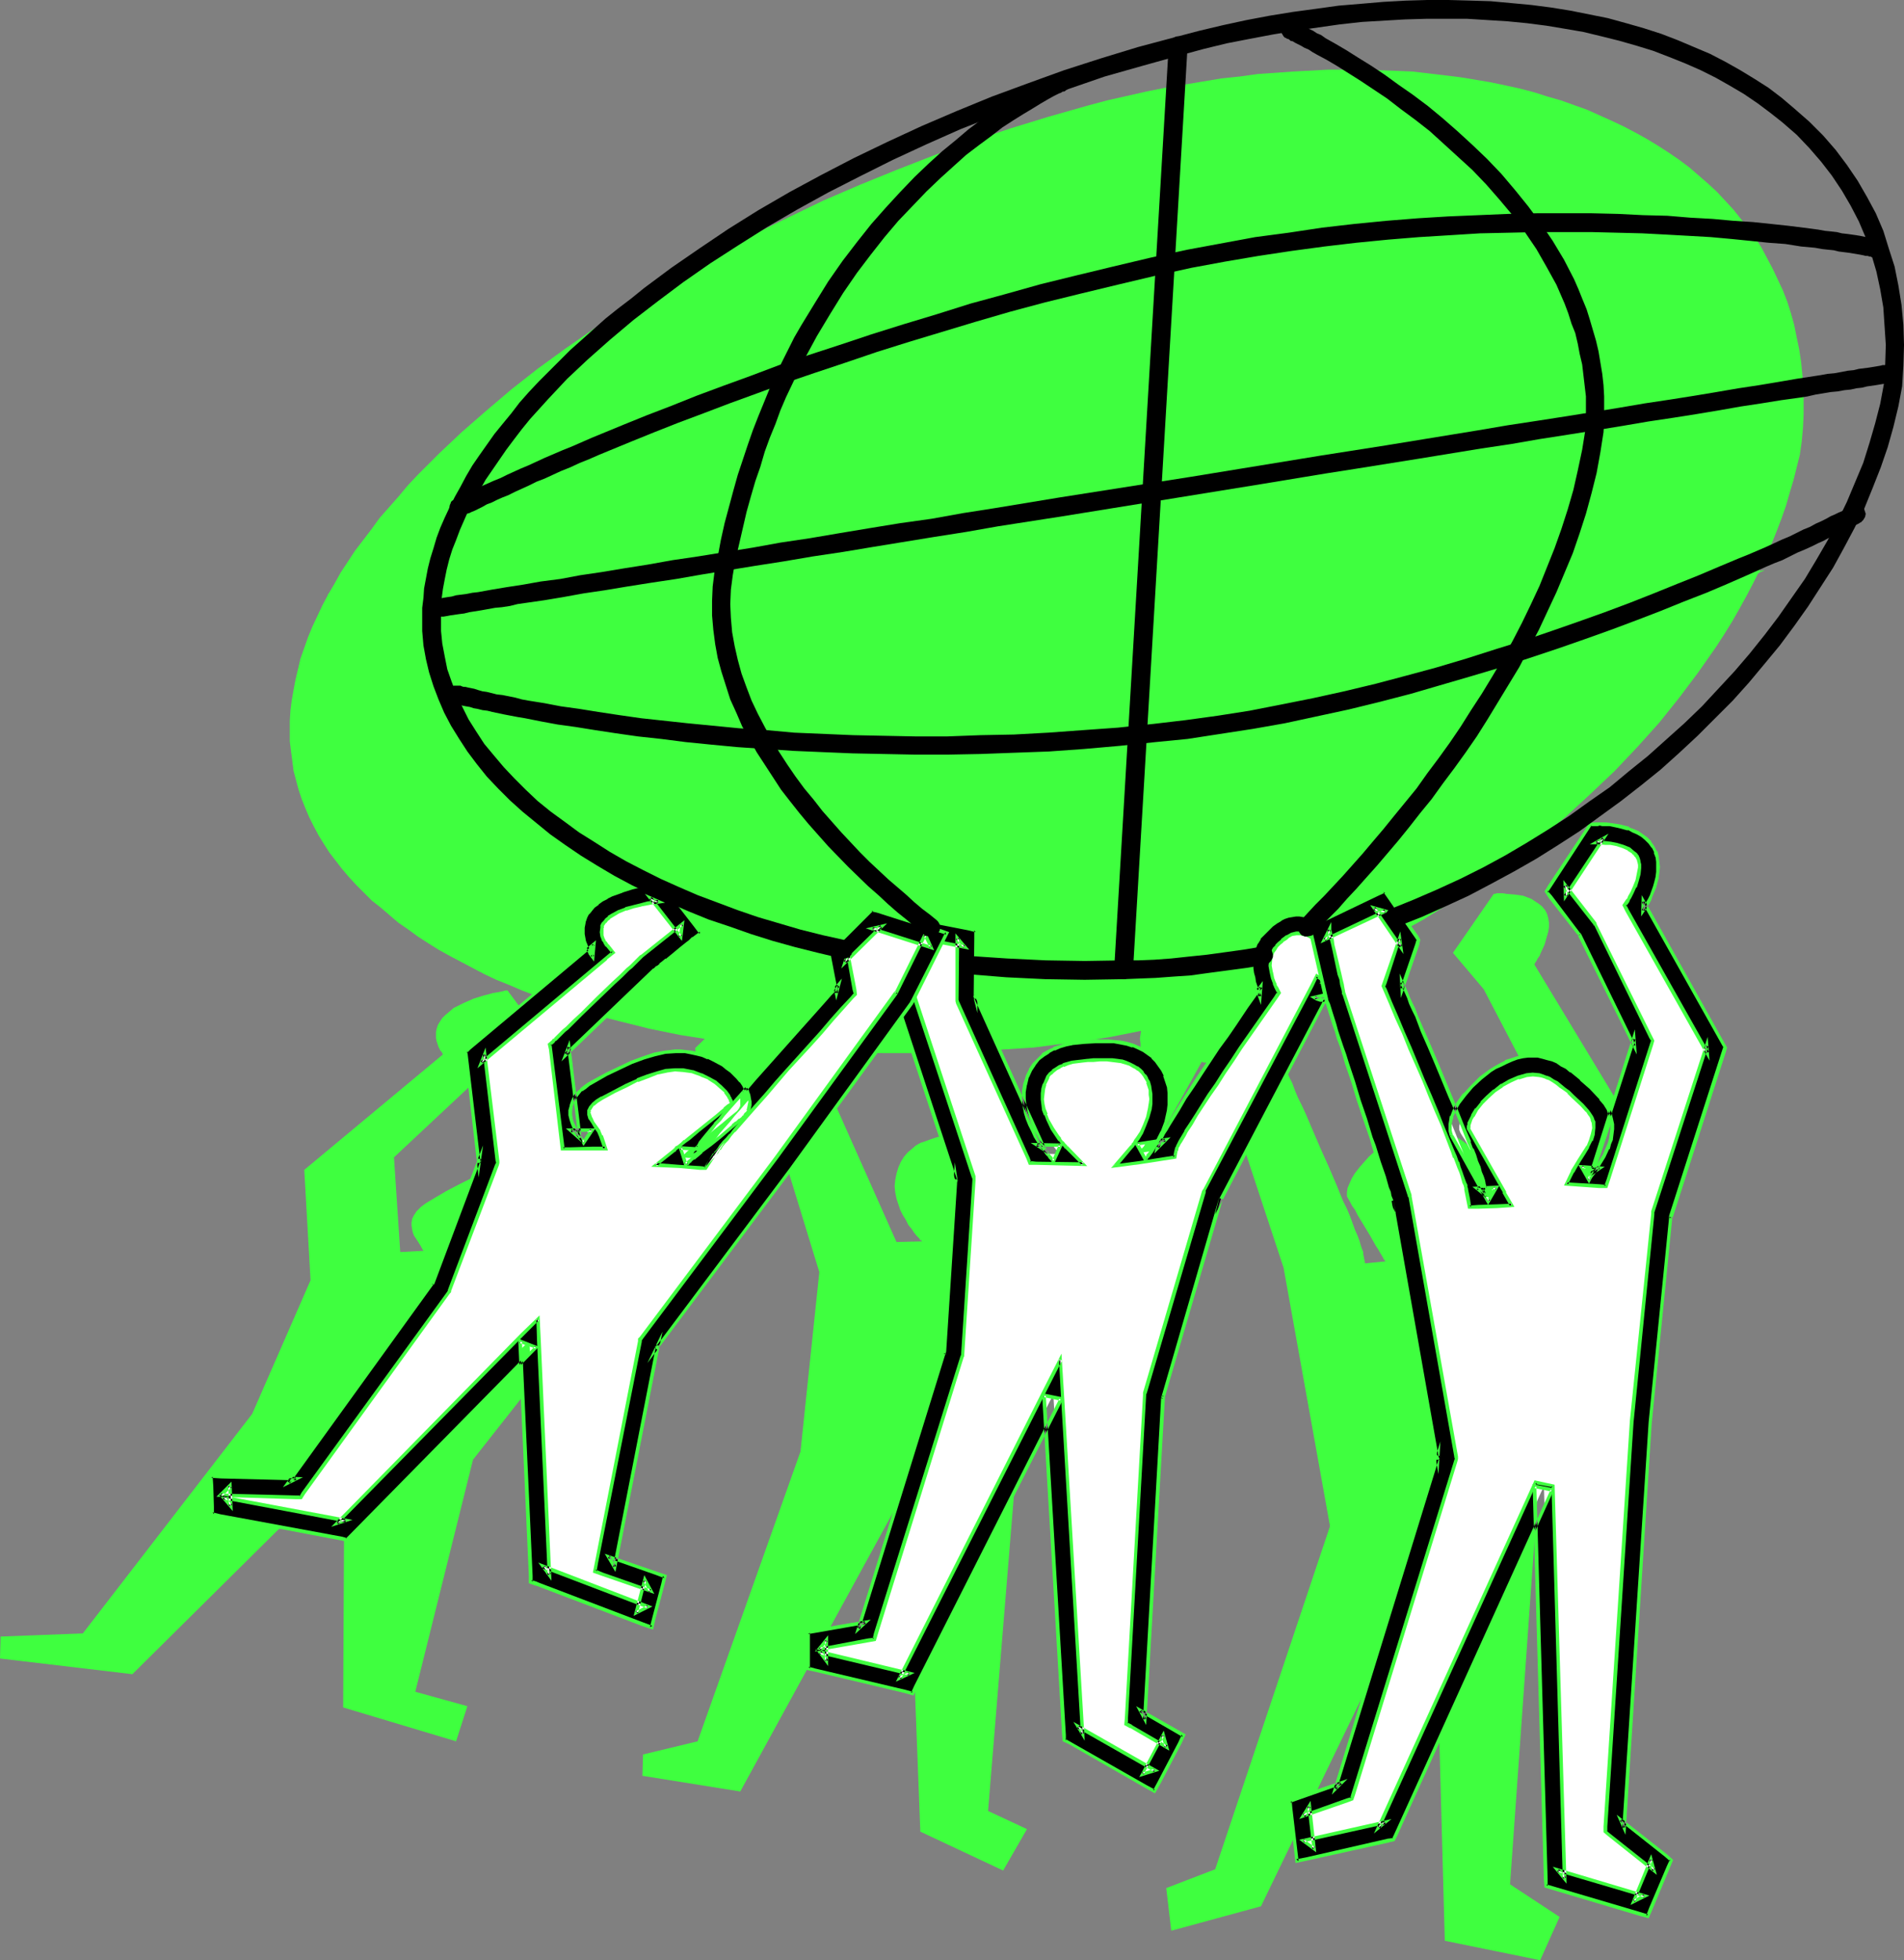
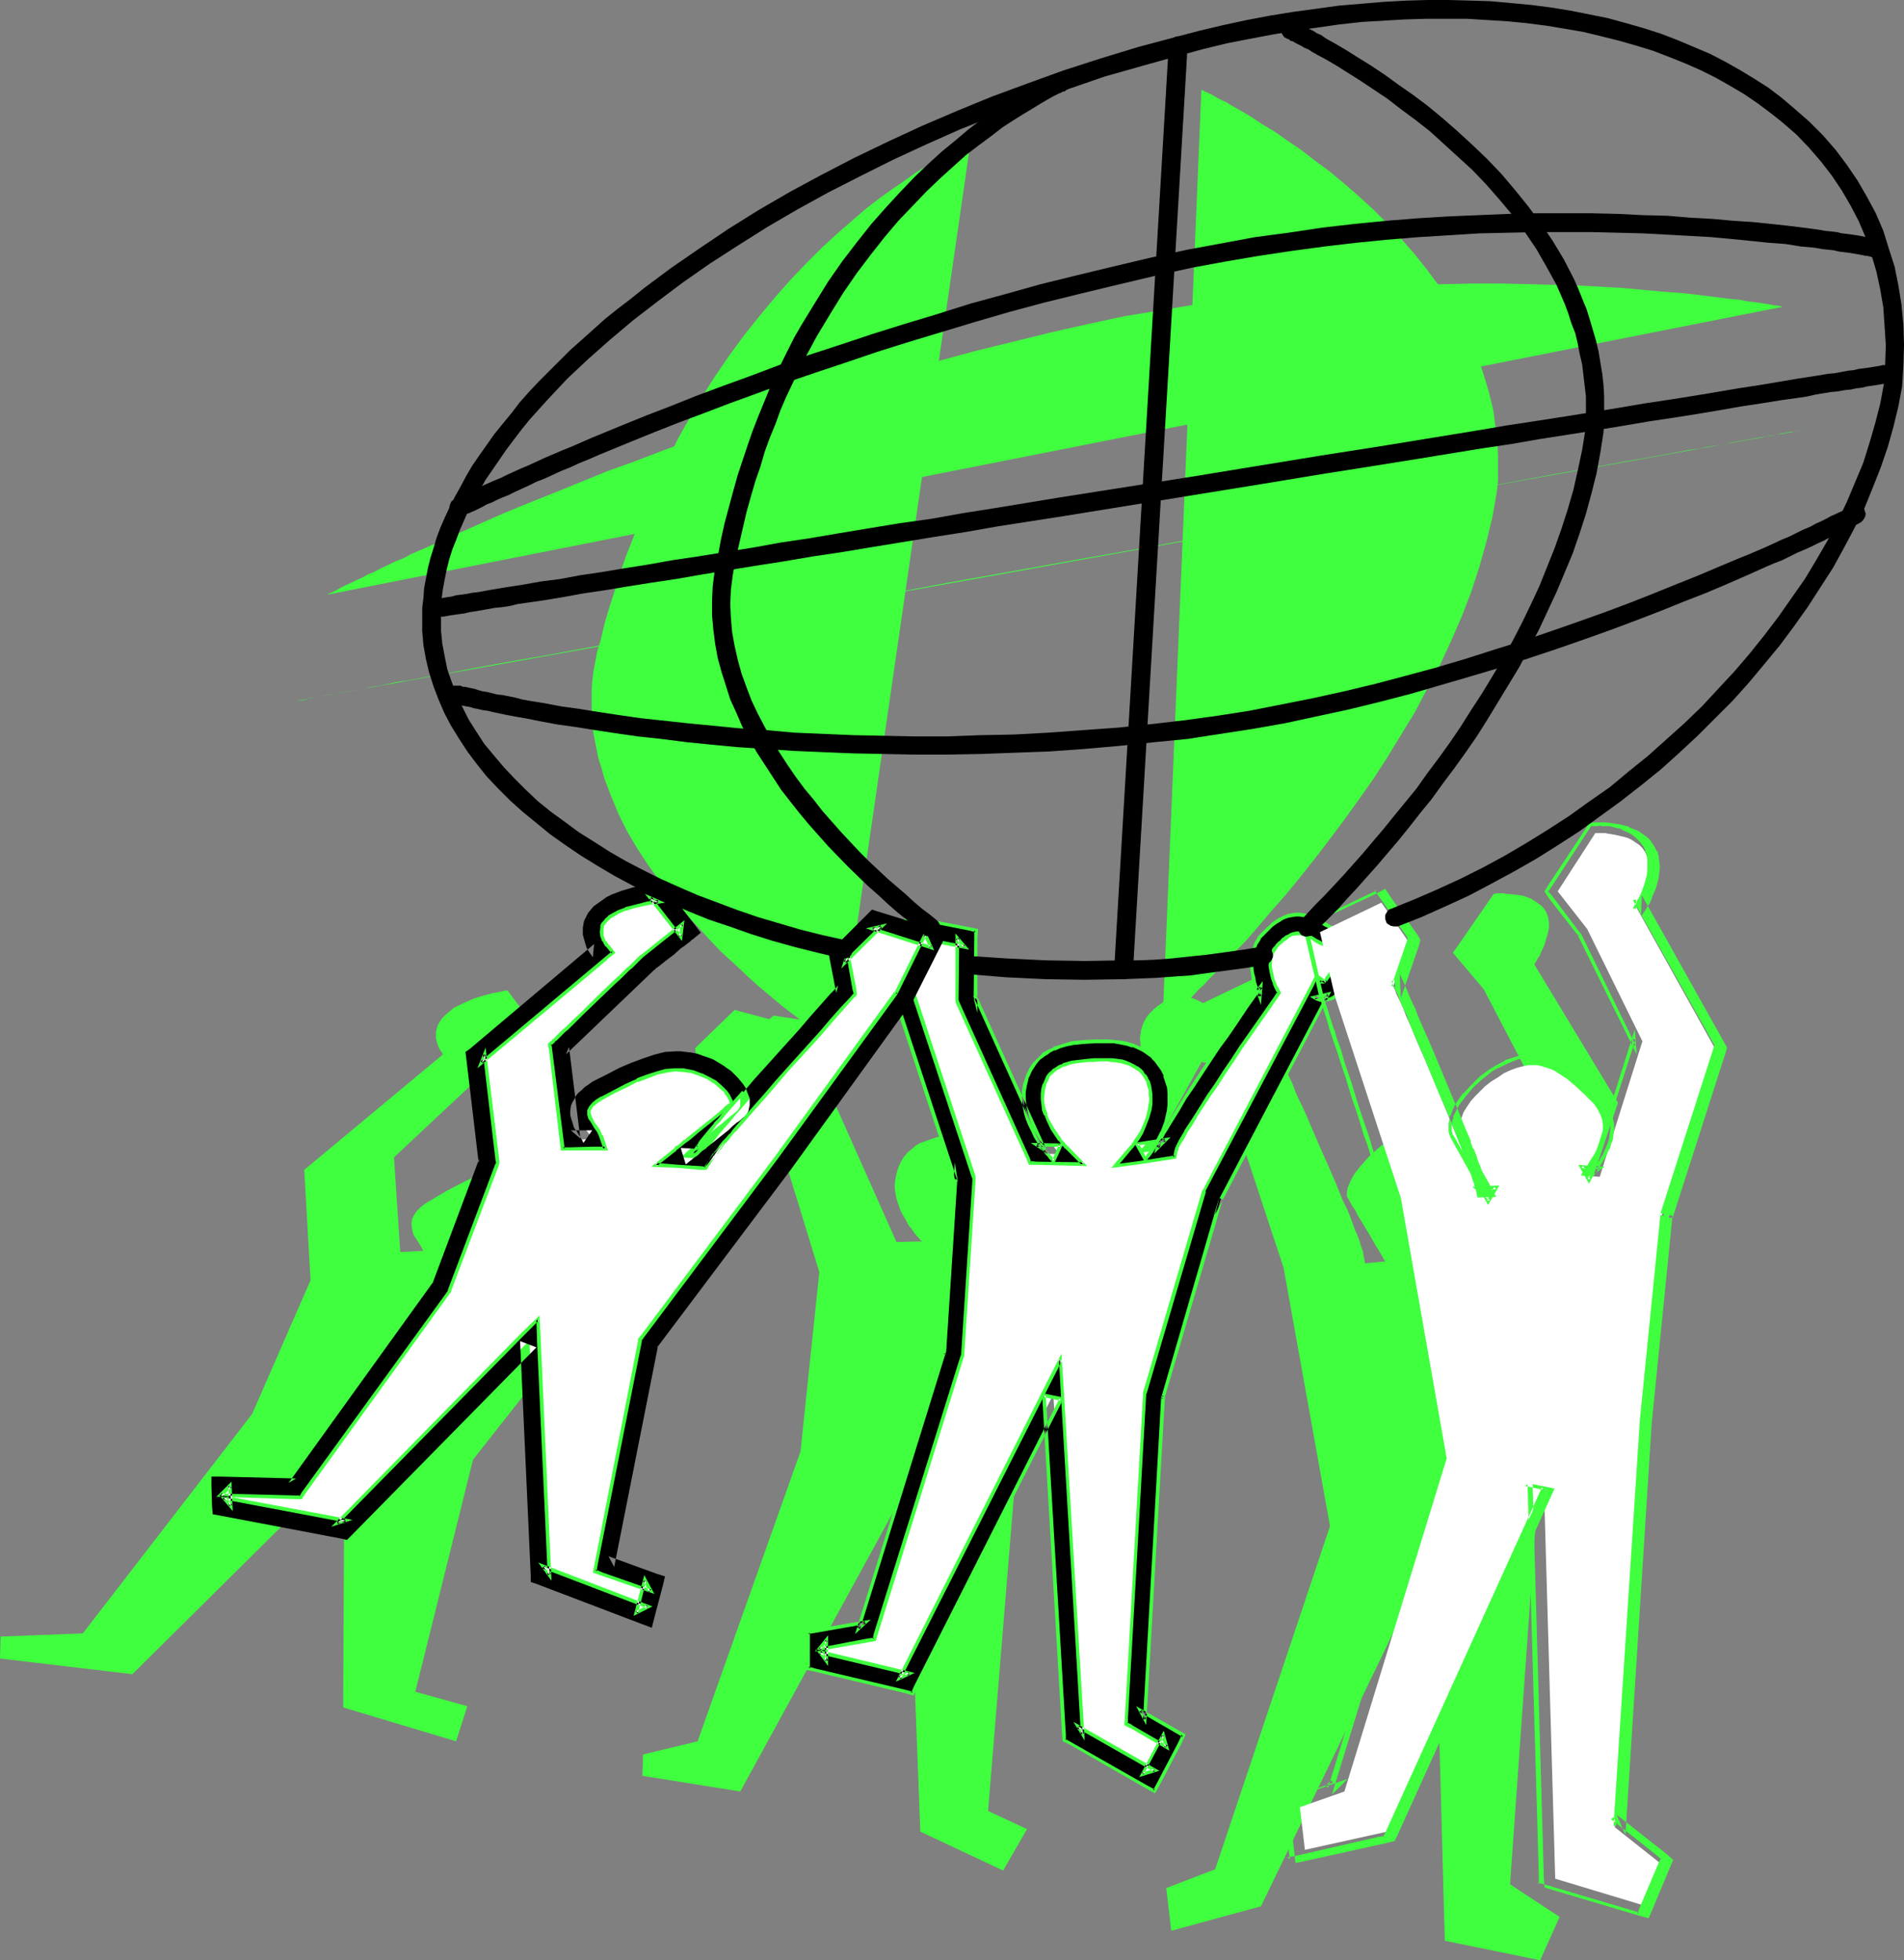
<svg xmlns="http://www.w3.org/2000/svg" xmlns:ns1="http://sodipodi.sourceforge.net/DTD/sodipodi-0.dtd" xmlns:ns2="http://www.inkscape.org/namespaces/inkscape" version="1.0" width="129.766mm" height="133.622mm" id="svg33" ns1:docname="Holding the World 1.wmf">
  <rect width="100%" height="100%" fill="#808080" stroke="none" />
  <ns1:namedview id="namedview33" pagecolor="#ffffff" bordercolor="#000000" borderopacity="0.25" ns2:showpageshadow="2" ns2:pageopacity="0.0" ns2:pagecheckerboard="0" ns2:deskcolor="#d1d1d1" ns2:document-units="mm" />
  <defs id="defs1">
    <pattern id="WMFhbasepattern" patternUnits="userSpaceOnUse" width="6" height="6" x="0" y="0" />
  </defs>
  <path style="fill:#3fff3f;fill-opacity:1;fill-rule:evenodd;stroke:none" d="m 266.801,317.078 0.162,-0.646 0.323,-0.646 0.323,-0.808 0.646,-0.97 0.646,-1.131 0.808,-1.293 0.808,-1.454 0.97,-1.616 1.131,-1.454 1.131,-1.778 2.424,-3.555 5.171,-7.434 2.586,-3.717 2.586,-3.717 1.293,-1.616 1.131,-1.616 1.131,-1.616 0.97,-1.293 0.97,-1.293 0.808,-1.293 0.808,-0.97 0.646,-0.808 0.485,-0.646 0.323,-0.646 0.323,-0.323 v 0 -0.162 l -0.162,-0.323 -0.162,-0.323 -0.323,-0.646 -0.485,-1.454 -0.162,-0.97 -0.323,-0.97 v -1.131 l -0.162,-1.131 0.162,-1.131 0.162,-1.131 0.323,-1.131 0.485,-1.131 0.646,-1.131 0.808,-0.97 0.97,-0.97 0.97,-0.808 0.97,-0.646 0.808,-0.646 0.808,-0.485 0.97,-0.323 0.808,-0.323 0.808,-0.162 h 1.616 l 1.616,0.323 1.778,0.646 1.778,0.97 0.97,0.646 0.97,0.323 1.616,0.646 0.808,0.162 0.646,0.323 0.646,0.323 0.646,0.323 0.323,0.323 0.323,0.323 0.162,0.485 0.162,0.808 -0.162,0.808 -0.162,0.97 -0.485,1.131 -0.485,1.293 -0.646,1.454 -0.646,1.131 -0.646,0.97 -0.646,0.808 -0.485,0.646 -0.646,0.485 -0.485,0.323 -0.485,0.162 -0.323,0.162 -0.323,0.162 h -0.646 l -0.485,-0.162 v -0.162 l -30.542,54.786 -17.614,53.493 -6.949,84.845 10.019,4.687 -6.141,10.666 -21.331,-10.02 -3.394,-88.885 -42.986,78.542 -25.21,-4.04 0.162,-5.495 14.059,-3.394 26.502,-74.664 4.848,-46.22 -14.867,-48.483 -8.403,-7.434 11.474,-10.181 14.706,2.263 -0.808,16.161 17.776,39.918 6.626,-0.162 -0.162,-0.162 -0.323,-0.162 -0.323,-0.485 -0.646,-0.646 -0.646,-0.808 -0.646,-0.97 -0.808,-0.97 -0.646,-1.293 -0.808,-1.293 -0.646,-1.293 -0.485,-1.454 -0.485,-1.454 -0.323,-1.616 -0.162,-1.616 0.162,-1.616 0.323,-1.616 0.485,-1.616 0.646,-1.454 0.808,-1.293 0.97,-1.131 0.97,-0.808 1.131,-0.97 1.131,-0.646 1.454,-0.485 1.293,-0.485 1.454,-0.485 3.07,-0.646 3.394,-0.323 3.232,-0.162 h 1.939 l 1.454,0.162 1.616,0.323 1.454,0.323 1.293,0.323 1.131,0.646 1.131,0.646 0.97,0.808 0.808,0.808 0.646,0.808 0.646,1.131 0.485,0.97 0.323,1.293 0.323,1.131 0.162,1.454 v 1.293 l -0.162,1.454 -0.162,1.293 -0.485,1.454 -0.323,1.293 -0.97,2.424 -1.293,2.101 -0.485,0.97 -0.646,0.808 -0.485,0.808 -0.485,0.646 -0.323,0.485 -0.323,0.323 -0.162,0.323 h -0.162 l 7.918,-1.454 z" id="path1" />
  <path style="fill:#3fff3f;fill-opacity:1;fill-rule:evenodd;stroke:none" d="m 139.945,324.027 0.323,-0.323 0.323,-0.646 0.646,-0.808 0.808,-0.97 0.97,-1.131 1.293,-1.293 1.131,-1.454 1.454,-1.616 1.454,-1.616 1.616,-1.778 3.394,-3.717 3.717,-4.04 7.272,-7.919 3.555,-3.879 1.778,-1.778 1.616,-1.778 1.454,-1.778 1.454,-1.454 1.293,-1.454 1.293,-1.293 0.97,-0.97 0.97,-0.97 0.646,-0.808 0.485,-0.646 0.323,-0.323 h 0.162 l -1.293,-9.535 10.181,-9.858 15.675,4.202 -8.565,15.838 -35.067,45.735 -39.43,50.099 -14.867,59.796 13.413,3.717 -2.909,9.05 L 88.395,439.901 88.718,377.197 34.098,431.336 0,427.296 0.162,421.639 21.331,420.831 64.963,364.268 79.992,329.845 78.376,301.402 114.089,271.666 v 0 l -0.162,-0.323 -0.162,-0.323 -0.323,-0.323 -0.485,-0.97 -0.485,-1.454 -0.162,-0.808 v -0.646 -0.97 l 0.162,-0.808 0.323,-0.97 0.485,-0.808 0.646,-0.97 0.808,-0.808 0.97,-0.808 1.131,-0.97 1.293,-0.646 1.293,-0.646 2.586,-1.131 2.586,-0.808 1.293,-0.323 1.131,-0.323 0.97,-0.162 0.97,-0.162 0.646,-0.162 0.646,-0.162 h 0.323 0.162 l 7.595,10.181 -11.312,8.889 -25.533,23.918 1.616,24.403 5.979,-0.323 -0.323,-0.485 -0.323,-0.646 -0.808,-1.293 -0.97,-1.454 -0.323,-0.808 -0.162,-0.808 -0.162,-0.97 v -0.808 l 0.162,-0.97 0.485,-0.97 0.646,-0.97 1.131,-1.131 1.293,-0.97 1.616,-0.97 3.555,-2.101 3.394,-1.778 3.232,-1.616 3.07,-1.293 2.909,-0.97 2.747,-0.808 1.454,-0.162 1.293,-0.162 1.131,-0.162 h 1.293 l 1.939,0.323 1.939,0.323 1.778,0.646 1.616,0.646 1.616,0.808 1.293,0.808 1.131,0.97 1.131,0.97 0.808,0.97 0.808,0.97 0.485,1.131 0.162,0.97 0.162,0.808 -0.162,0.97 -0.323,0.808 -0.646,0.646 -0.808,0.646 -0.97,0.808 -0.97,0.808 -1.293,1.131 -5.494,4.363 -1.293,0.97 -1.293,1.131 -1.131,0.808 -0.97,0.808 -0.808,0.646 -0.646,0.485 -0.485,0.323 v 0.162 l 5.656,0.162 z" id="path2" />
  <path style="fill:#3fff3f;fill-opacity:1;fill-rule:evenodd;stroke:none" d="m 351.156,323.057 v -0.485 l -0.323,-0.808 -0.323,-0.97 -0.323,-1.131 -0.485,-1.293 -0.646,-1.454 -0.646,-1.778 -0.646,-1.778 -0.808,-1.939 -0.97,-1.939 -1.778,-4.363 -1.939,-4.525 -2.101,-4.687 -1.939,-4.525 -1.939,-4.525 -0.97,-2.101 -0.97,-1.939 -0.808,-1.939 -0.646,-1.778 -0.808,-1.616 -0.646,-1.454 -0.646,-1.293 -0.485,-0.97 -0.323,-0.97 -0.323,-0.646 -0.162,-0.323 v -0.162 l 4.202,-11.636 -6.949,-9.697 -16.806,8.08 3.717,16.807 16.968,51.392 11.958,66.583 -29.573,88.4 -12.605,4.848 1.293,10.989 23.109,-6.303 44.602,-92.279 2.747,101.168 24.563,5.01 5.01,-11.151 -12.766,-8.404 7.434,-104.723 5.818,-53.331 14.544,-43.311 -21.493,-35.554 v -0.162 l 0.162,-0.323 0.323,-0.485 0.323,-0.646 0.485,-0.646 0.323,-0.808 0.97,-2.101 0.646,-2.263 0.323,-1.131 0.162,-1.131 v -1.131 l -0.162,-1.131 -0.323,-1.131 -0.485,-0.97 -0.808,-0.97 -0.808,-0.646 -0.97,-0.646 -0.97,-0.646 -2.101,-0.808 -2.262,-0.323 -2.101,-0.162 -0.808,-0.162 h -1.616 l -0.485,0.162 h -0.323 l -10.504,15.191 7.918,9.373 14.867,28.443 -11.958,35.231 -5.01,-0.162 0.323,-0.646 0.646,-0.97 0.646,-0.97 0.646,-0.97 1.454,-2.263 1.293,-2.263 0.485,-1.293 0.323,-1.293 0.323,-1.293 v -1.293 l -0.162,-1.293 -0.485,-1.454 -0.808,-1.131 -0.97,-1.293 -2.586,-2.424 -2.424,-2.101 -2.262,-1.616 -2.262,-1.454 -1.131,-0.646 -1.293,-0.485 -1.131,-0.323 -1.131,-0.162 -1.131,-0.162 h -1.131 -1.131 l -1.131,0.162 -2.101,0.646 -1.778,0.646 -1.939,0.97 -1.778,1.131 -1.778,1.131 -1.454,1.293 -1.616,1.454 -1.293,1.454 -1.131,1.293 -1.131,1.454 -0.808,1.293 -0.646,1.454 -0.485,1.131 -0.162,1.131 v 0.97 l 0.323,0.646 0.485,0.808 0.485,0.97 0.808,1.131 0.646,1.293 3.232,5.333 1.454,2.586 0.646,0.97 0.646,1.131 0.485,0.808 0.323,0.646 0.323,0.323 v 0.162 l -5.171,0.485 z" id="path3" />
-   <path style="fill:#3fff3f;fill-opacity:1;fill-rule:evenodd;stroke:none" d="m 280.376,27.15 4.848,-1.293 5.01,-1.131 5.01,-1.131 4.848,-0.97 9.696,-1.616 4.848,-0.808 4.686,-0.485 4.686,-0.646 4.686,-0.323 4.525,-0.323 9.05,-0.485 h 4.363 4.363 l 4.363,0.162 4.363,0.162 4.04,0.162 4.202,0.485 4.04,0.485 4.04,0.485 3.878,0.646 3.878,0.646 3.878,0.808 3.717,0.808 3.717,0.97 3.555,1.131 3.394,0.97 6.787,2.424 3.232,1.454 3.232,1.454 3.07,1.454 3.07,1.616 2.909,1.616 2.909,1.778 2.747,1.778 2.586,1.778 2.586,1.939 2.424,2.101 2.424,2.101 2.262,2.101 2.101,2.263 2.101,2.263 1.939,2.424 1.939,2.424 1.778,2.424 1.616,2.586 1.454,2.747 1.454,2.747 1.293,2.747 1.293,2.747 1.131,2.909 0.97,3.071 0.808,2.909 0.646,3.232 0.646,3.071 0.485,3.232 0.323,3.232 0.323,3.394 v 3.394 3.555 l -0.162,3.394 -0.323,3.555 -0.485,3.394 -0.808,3.232 -0.808,3.232 -0.97,3.232 -0.97,3.394 -1.131,3.232 -1.293,3.394 -1.293,3.232 -1.454,3.394 -1.616,3.394 -1.616,3.232 -1.778,3.394 -1.778,3.232 -1.939,3.394 -2.101,3.394 -2.101,3.232 -2.262,3.232 -2.262,3.232 -2.424,3.232 -2.424,3.232 -5.171,6.464 -5.656,6.303 -5.818,6.141 -6.302,5.98 -6.302,5.818 -6.949,5.818 -6.949,5.495 -7.434,5.171 -7.595,5.172 -7.757,4.848 -8.242,4.525 -8.242,4.363 -4.202,2.101 -4.363,1.939 -4.363,1.939 -4.363,1.778 -4.525,1.778 -4.525,1.616 -4.525,1.616 -4.525,1.454 -4.686,1.454 -4.686,1.293 -4.848,1.293 -4.686,1.131 -4.848,0.97 -4.848,0.97 -5.01,0.808 -4.848,0.646 -5.01,0.646 -5.01,0.646 -5.01,0.323 -5.01,0.323 -9.696,0.485 -9.534,0.323 h -9.373 l -9.211,-0.162 -9.05,-0.485 -8.888,-0.646 -8.726,-0.808 -8.403,-1.293 -8.242,-1.293 -7.918,-1.616 -7.757,-1.939 -7.595,-1.939 -7.272,-2.263 -6.787,-2.424 -3.394,-1.293 -3.394,-1.454 -3.232,-1.293 -3.07,-1.454 -3.07,-1.616 -5.818,-3.071 -2.909,-1.616 -2.586,-1.616 -2.747,-1.778 -2.424,-1.778 -2.586,-1.778 -2.262,-1.939 -2.262,-1.939 -2.262,-1.778 -2.101,-2.101 -1.939,-1.939 -1.939,-2.101 -1.778,-2.101 -1.616,-2.101 -1.616,-2.101 -1.454,-2.263 -1.293,-2.101 -1.293,-2.424 -1.131,-2.263 -0.97,-2.263 -0.97,-2.424 -0.808,-2.424 -0.646,-2.424 -0.646,-2.424 -0.323,-2.586 -0.323,-2.424 -0.323,-2.586 v -2.586 -2.747 l 0.162,-2.586 0.323,-2.586 0.485,-2.747 0.485,-2.586 0.646,-2.747 0.646,-2.747 0.97,-2.747 0.97,-2.747 1.131,-2.747 1.293,-2.747 1.293,-2.747 1.454,-2.747 1.616,-2.747 1.616,-2.909 3.717,-5.656 2.101,-2.747 2.101,-2.747 2.101,-2.909 2.424,-2.747 2.424,-2.747 2.424,-2.909 2.586,-2.747 5.494,-5.495 5.818,-5.495 6.302,-5.495 6.464,-5.495 6.787,-5.333 7.11,-5.172 7.434,-5.172 7.757,-5.172 7.918,-4.848 8.242,-4.848 8.403,-4.687 8.726,-4.687 8.888,-4.363 9.05,-4.363 9.373,-4.04 9.534,-3.879 9.534,-3.717 9.696,-3.555 10.019,-3.394 10.019,-3.071 z" id="path4" />
  <path style="fill:#3fff3f;fill-opacity:1;fill-rule:evenodd;stroke:none" d="m 249.995,36.685 v 0 h -0.162 l -0.323,0.162 -0.323,0.162 -0.323,0.162 -0.646,0.323 -0.485,0.162 -0.808,0.485 -0.808,0.323 -0.808,0.485 -0.97,0.485 -0.97,0.646 -2.101,1.293 -2.586,1.454 -2.747,1.616 -2.909,2.101 -3.07,2.101 -3.394,2.424 -3.555,2.747 -3.555,3.071 -3.717,3.232 -3.878,3.555 -3.878,3.879 -4.04,4.202 -3.878,4.363 -4.04,4.848 -4.04,5.01 -4.04,5.495 -3.878,5.656 -3.878,6.141 -1.778,3.232 -1.939,3.232 -1.778,3.232 -1.778,3.555 -1.778,3.394 -1.778,3.717 -1.616,3.717 -1.778,3.879 -1.616,3.879 -1.454,4.04 -1.616,4.04 -1.454,4.202 -1.293,4.202 -1.454,4.525 -1.293,4.363 -1.131,4.687 -0.808,2.586 -0.485,2.586 -0.485,2.586 -0.323,2.586 -0.162,2.586 v 2.586 2.586 l 0.162,2.424 0.162,2.424 0.485,2.586 0.485,2.424 0.485,2.424 0.808,2.424 0.646,2.424 1.778,4.687 1.939,4.687 2.262,4.525 2.586,4.363 2.747,4.202 2.909,4.04 3.07,4.04 3.07,3.879 3.394,3.555 3.232,3.555 3.232,3.394 3.394,3.071 3.232,3.071 3.07,2.747 3.07,2.586 2.909,2.424 2.747,2.101 2.586,1.939 2.262,1.616 1.131,0.808 0.97,0.646 0.808,0.646 0.808,0.646 0.808,0.485 0.646,0.323 0.646,0.485 0.485,0.323 0.323,0.162 0.323,0.162 0.162,0.162 v 0 z" id="path5" />
  <path style="fill:#3fff3f;fill-opacity:1;fill-rule:evenodd;stroke:none" d="m 299.444,263.908 h 0.162 v -0.162 l 0.323,-0.323 0.323,-0.323 0.485,-0.323 0.646,-0.485 0.646,-0.646 0.646,-0.808 0.808,-0.808 0.97,-0.808 0.97,-0.97 1.131,-0.97 1.131,-1.131 1.131,-1.293 1.293,-1.131 1.293,-1.454 1.454,-1.454 1.454,-1.454 2.909,-3.232 3.394,-3.394 3.394,-3.879 3.394,-4.04 3.717,-4.202 3.717,-4.525 3.717,-4.687 3.717,-4.848 3.878,-5.172 3.717,-5.171 3.878,-5.495 3.555,-5.495 3.555,-5.818 3.555,-5.818 3.232,-6.141 3.232,-5.98 2.909,-6.303 2.747,-6.303 2.424,-6.303 2.101,-6.464 1.778,-6.303 1.616,-6.626 1.131,-6.464 0.323,-3.071 v -2.909 -3.071 l -0.162,-2.909 -0.162,-2.909 -0.485,-2.747 -0.323,-2.909 -0.646,-2.747 -0.646,-2.586 -0.808,-2.747 -0.808,-2.586 -0.97,-2.586 -1.131,-2.586 -0.97,-2.424 -2.424,-4.848 -2.747,-4.848 -2.909,-4.525 -3.232,-4.363 -3.232,-4.04 -3.555,-4.04 -3.555,-3.879 -3.555,-3.555 -3.717,-3.394 -3.717,-3.232 -3.717,-3.071 -3.717,-2.747 -3.555,-2.747 -3.555,-2.424 -3.232,-2.263 -3.232,-1.939 -2.909,-1.939 -2.747,-1.616 -2.586,-1.454 -0.97,-0.646 -1.131,-0.485 -0.97,-0.485 -0.808,-0.485 -0.808,-0.485 -0.808,-0.323 -0.485,-0.323 -0.646,-0.162 -0.323,-0.323 h -0.323 l -0.162,-0.162 v 0 z" id="path6" />
  <path style="fill:#3fff3f;fill-opacity:1;fill-rule:evenodd;stroke:none" d="m 459.267,79.027 h -0.162 -0.162 l -0.162,-0.162 h -0.485 l -0.485,-0.162 h -0.646 l -0.808,-0.162 -0.808,-0.162 -0.97,-0.162 -1.131,-0.162 -1.131,-0.162 -1.293,-0.162 -1.293,-0.162 -1.616,-0.323 -1.454,-0.162 -1.778,-0.162 -3.717,-0.485 -3.878,-0.485 -4.363,-0.485 -4.686,-0.323 -5.171,-0.485 -5.333,-0.485 -5.656,-0.323 -5.979,-0.323 -6.141,-0.162 -6.626,-0.162 -6.787,-0.162 h -7.11 l -7.11,0.162 -7.434,0.162 -7.757,0.323 -7.918,0.485 -8.08,0.485 -8.242,0.808 -8.242,0.808 -8.565,0.97 -8.726,1.293 -8.726,1.454 -8.888,1.454 -9.05,1.939 -10.019,2.263 -9.858,2.424 -9.858,2.424 -9.534,2.586 -9.534,2.747 -9.211,2.747 -9.211,2.747 -8.888,2.909 -8.565,2.909 -8.403,2.909 -8.242,2.909 -8.08,2.909 -7.595,2.909 -7.595,2.747 -7.11,2.909 -6.787,2.747 -6.464,2.586 -6.302,2.586 -2.909,1.293 -2.909,1.293 -5.494,2.424 -2.586,1.131 -2.586,1.131 -2.424,1.131 -2.262,0.97 -2.262,0.97 -2.101,1.131 -2.101,0.808 -1.939,0.97 -1.778,0.808 -1.778,0.97 -1.616,0.646 -1.454,0.808 -1.454,0.646 -1.293,0.646 -1.131,0.485 -0.97,0.485 -0.97,0.485 -0.808,0.485 -0.646,0.323 -0.646,0.323 -0.485,0.162 -0.323,0.162 -0.162,0.162 v 0 z" id="path7" />
-   <path style="fill:#3fff3f;fill-opacity:1;fill-rule:evenodd;stroke:none" d="m 454.58,146.903 v 0 l -0.323,0.162 -0.323,0.162 -0.485,0.162 -0.485,0.323 -0.808,0.323 -0.808,0.485 -0.97,0.485 -1.131,0.485 -1.293,0.646 -1.293,0.646 -1.454,0.646 -1.616,0.808 -1.616,0.808 -1.778,0.808 -1.778,0.97 -2.101,0.808 -2.101,0.97 -2.101,1.131 -2.262,0.97 -2.424,0.97 -2.424,1.131 -2.586,1.131 -2.586,1.131 -5.656,2.424 -5.818,2.424 -6.302,2.586 -6.302,2.424 -6.787,2.747 -7.11,2.586 -7.272,2.586 -7.434,2.586 -7.595,2.586 -7.918,2.586 -8.08,2.586 -8.08,2.263 -8.403,2.424 -8.403,2.101 -8.403,2.101 -8.565,1.939 -8.726,1.778 -8.726,1.616 -8.726,1.454 -8.726,1.293 -9.858,1.293 -9.534,0.97 -9.534,0.97 -9.373,0.808 -9.211,0.646 -8.888,0.323 -8.726,0.323 -8.565,0.162 -8.242,0.162 -8.08,-0.162 -7.918,-0.162 -7.434,-0.162 -7.272,-0.485 -7.11,-0.323 -6.787,-0.485 -6.302,-0.485 -6.141,-0.485 -5.818,-0.646 -5.494,-0.646 -5.171,-0.646 -4.848,-0.646 -4.363,-0.646 -4.04,-0.646 -1.939,-0.323 -1.778,-0.323 -1.616,-0.162 -1.616,-0.323 -1.454,-0.323 -2.747,-0.485 -1.131,-0.162 -1.131,-0.323 -0.97,-0.162 -0.808,-0.162 -0.808,-0.162 -0.646,-0.162 -0.485,-0.162 h -0.485 -0.162 l -0.162,-0.162 H 79.992 Z" id="path8" />
  <path style="fill:#3fff3f;fill-opacity:1;fill-rule:evenodd;stroke:none" d="m 76.598,180.518 h 0.646 l 0.808,-0.162 0.808,-0.162 0.97,-0.323 1.131,-0.162 1.131,-0.162 1.454,-0.323 1.454,-0.162 1.454,-0.323 1.616,-0.323 1.778,-0.323 1.939,-0.323 1.939,-0.323 2.101,-0.485 2.101,-0.323 2.262,-0.485 2.262,-0.485 2.424,-0.323 5.171,-0.97 5.494,-0.97 5.818,-1.131 6.141,-1.131 6.302,-1.131 6.626,-1.131 6.949,-1.293 7.11,-1.293 7.434,-1.293 7.434,-1.293 7.757,-1.454 8.08,-1.454 8.08,-1.454 8.08,-1.454 8.403,-1.454 8.565,-1.616 8.565,-1.454 17.291,-3.232 35.229,-6.303 17.453,-3.071 17.291,-3.232 8.565,-1.454 8.565,-1.454 8.242,-1.616 8.242,-1.454 8.08,-1.293 7.918,-1.454 7.757,-1.454 7.434,-1.293 7.272,-1.293 7.11,-1.293 6.949,-1.293 6.464,-1.131 6.302,-1.131 6.141,-1.131 5.656,-0.97 5.333,-0.97 5.171,-0.97 2.424,-0.323 2.262,-0.485 2.101,-0.323 2.101,-0.323 2.101,-0.485 1.939,-0.323 1.778,-0.323 3.394,-0.646 1.454,-0.162 1.454,-0.323 1.293,-0.162 1.131,-0.323 0.97,-0.162 0.97,-0.162 0.808,-0.162 h 0.808 l 0.485,-0.162 h 0.485 l 0.323,-0.162 h 0.162 0.162 z" id="path9" />
  <path style="fill:#ffffff;fill-opacity:1;fill-rule:evenodd;stroke:none" d="m 300.576,296.069 0.162,-0.485 0.162,-0.646 0.485,-0.808 0.485,-0.97 0.646,-1.131 0.646,-1.293 0.808,-1.293 0.97,-1.454 0.97,-1.616 0.97,-1.616 2.262,-3.394 4.686,-7.111 2.424,-3.555 2.262,-3.394 1.131,-1.616 1.131,-1.616 0.97,-1.454 0.97,-1.293 0.808,-1.293 0.808,-1.131 0.646,-0.97 0.646,-0.808 0.485,-0.646 0.323,-0.485 0.162,-0.323 0.162,-0.162 h -0.162 l -0.162,-0.323 -0.162,-0.485 -0.162,-0.485 -0.323,-0.808 -0.323,-0.808 -0.323,-1.778 -0.323,-2.263 v -1.131 l 0.162,-1.131 0.323,-1.131 0.485,-0.97 0.485,-1.131 0.808,-0.97 0.97,-0.97 0.808,-0.646 0.97,-0.808 0.808,-0.485 0.808,-0.485 0.808,-0.323 0.646,-0.162 0.808,-0.162 1.616,0.162 1.616,0.323 1.616,0.808 1.778,0.97 0.808,0.485 0.97,0.485 1.616,0.646 1.293,0.485 0.646,0.323 0.646,0.323 0.323,0.323 0.323,0.485 0.162,0.646 0.162,0.646 -0.162,0.808 -0.162,0.97 -0.323,1.131 -0.485,1.293 -0.646,1.293 -0.646,1.131 -0.485,0.97 -0.646,0.808 -0.485,0.485 -0.485,0.485 -0.485,0.323 -0.485,0.323 -0.646,0.162 -0.646,-0.162 h -0.323 l -0.162,-0.162 -27.634,52.685 -15.19,51.877 -4.686,83.229 9.211,5.333 -5.333,10.02 -19.877,-11.313 -5.171,-87.592 -37.653,74.179 -23.109,-5.495 v -5.333 l 12.766,-2.263 22.301,-71.431 2.909,-44.927 -15.837,-48.16 -8.242,-7.596 10.504,-9.373 14.059,2.747 -0.162,15.676 18.099,39.918 6.141,0.162 -0.162,-0.162 -0.162,-0.162 -0.485,-0.485 -0.485,-0.646 -0.646,-0.808 -0.646,-0.97 -0.808,-0.97 -0.646,-1.293 -0.808,-1.293 -0.646,-1.293 -0.646,-1.454 -0.323,-1.454 -0.323,-1.616 -0.323,-1.616 0.162,-1.616 0.162,-1.616 0.485,-1.454 0.646,-1.293 0.646,-1.293 0.808,-0.97 0.97,-0.97 0.97,-0.808 1.293,-0.485 1.131,-0.646 1.293,-0.323 1.293,-0.323 2.909,-0.485 3.07,-0.162 h 3.232 1.616 l 1.616,0.162 1.454,0.323 1.293,0.485 1.293,0.485 1.131,0.646 0.97,0.646 0.97,0.808 0.808,0.808 0.646,0.97 0.646,0.97 0.485,1.131 0.323,1.131 0.323,1.293 0.162,1.293 0.162,1.293 -0.162,1.454 -0.162,1.293 -0.323,1.293 -0.323,1.293 -0.808,2.424 -1.131,2.101 -0.485,0.808 -0.485,0.808 -0.485,0.808 -0.485,0.485 -0.323,0.485 -0.323,0.323 -0.162,0.323 v 0 z" id="path10" />
  <path style="fill:#000000;fill-opacity:1;fill-rule:evenodd;stroke:none" d="m 295.081,298.654 0.162,-0.162 0.162,-0.323 0.323,-0.323 0.485,-0.646 0.323,-0.646 0.646,-0.808 0.485,-0.808 0.646,-0.97 0.97,-2.424 0.97,-2.586 0.485,-1.293 0.323,-1.454 0.162,-1.454 v -1.616 -1.616 l -0.162,-1.616 -0.485,-1.454 -0.485,-1.454 -0.485,-1.293 -0.808,-1.293 -0.808,-0.97 -1.131,-1.131 -0.97,-0.808 -1.293,-0.808 -1.293,-0.808 -1.454,-0.485 -1.454,-0.485 -1.778,-0.323 -1.616,-0.323 h -1.778 -2.909 l -2.909,0.162 -3.232,0.323 -1.616,0.485 -1.616,0.323 -1.454,0.646 -1.454,0.646 -1.293,0.97 -1.293,1.131 -1.131,1.293 -0.808,1.454 -0.808,1.778 -0.646,1.939 -0.323,1.778 v 1.778 l 0.162,1.778 0.323,1.778 0.485,1.616 0.646,1.616 0.646,1.616 0.808,1.293 0.646,1.454 0.808,1.131 0.808,1.131 0.646,0.808 0.646,0.808 0.485,0.485 0.323,0.485 0.323,0.162 1.778,-4.04 -6.302,-0.162 2.101,1.454 -18.099,-40.079 0.323,0.97 v -15.515 l 0.162,-2.101 -1.939,-0.323 -14.059,-2.747 -1.293,-0.323 -0.808,0.808 -10.504,9.373 -1.939,1.778 1.939,1.778 8.242,7.596 -0.646,-0.97 15.837,47.998 -0.162,-0.808 -2.909,44.927 0.162,-0.646 -22.301,71.431 1.939,-1.616 -12.928,2.263 -1.939,0.485 v 1.939 5.333 1.939 l 1.778,0.485 23.27,5.495 1.778,0.485 0.97,-1.778 37.491,-74.179 -4.525,-0.97 5.171,87.592 0.162,1.454 1.131,0.485 19.877,11.313 2.101,1.293 1.131,-2.263 5.333,-10.181 1.131,-1.939 -2.101,-1.131 -9.05,-5.333 1.131,2.263 4.686,-83.229 v 0.485 l 15.029,-51.877 -0.162,0.485 27.634,-52.685 -3.555,0.808 0.646,0.323 0.97,0.323 h 0.97 1.131 l 0.808,-0.323 0.808,-0.485 0.808,-0.808 0.808,-0.808 0.808,-0.97 0.646,-1.131 0.646,-1.293 0.808,-1.454 0.323,-1.293 0.485,-1.131 0.162,-0.97 0.162,-0.808 v -0.808 -0.808 -0.808 l -0.323,-0.646 -0.323,-0.646 -0.485,-0.485 -0.485,-0.485 -0.485,-0.485 -1.293,-0.646 -1.293,-0.485 -1.616,-0.646 -0.808,-0.485 -0.808,-0.485 -1.939,-1.131 -1.939,-0.808 -1.939,-0.485 -0.97,-0.162 h -0.97 l -0.97,0.162 -0.97,0.162 -1.131,0.323 -0.97,0.646 -1.131,0.646 -1.131,0.808 -0.97,0.97 -1.131,1.131 -1.131,1.131 -0.646,1.293 -0.646,1.293 -0.323,1.454 -0.323,1.293 v 1.293 1.293 l 0.323,1.293 0.162,1.131 0.162,1.131 0.323,0.97 0.323,0.808 0.323,0.646 0.323,0.646 0.162,0.323 v 0.323 l 0.162,-2.586 -0.646,0.97 -0.646,0.97 -0.646,0.97 -0.808,1.131 -0.97,1.293 -0.97,1.293 -1.778,2.909 -2.101,3.071 -2.262,3.232 -4.363,6.464 -2.101,3.232 -2.101,3.232 -1.778,2.909 -1.778,2.747 -0.646,1.131 -0.646,1.131 -0.646,1.131 -0.485,0.97 -0.323,0.808 -0.485,0.808 -0.162,0.646 -0.162,0.485 2.101,-2.101 -7.434,1.131 z m 7.757,-2.263 0.162,-0.323 0.162,-0.323 0.323,-0.485 0.323,-0.646 0.323,-0.646 0.323,-0.646 0.646,-0.97 0.485,-0.808 1.131,-1.939 1.454,-2.263 1.616,-2.586 1.616,-2.586 1.939,-2.909 2.101,-2.909 1.939,-3.232 2.262,-3.071 8.888,-13.09 0.97,-1.131 -0.646,-1.293 -0.162,-0.162 -0.162,-0.162 v -0.485 l -0.323,-0.323 -0.323,-1.293 -0.485,-1.616 -0.162,-1.616 0.162,-1.939 0.162,-0.808 0.323,-0.808 0.323,-0.808 0.646,-0.808 0.646,-0.646 0.808,-0.646 0.646,-0.646 0.646,-0.323 1.131,-0.646 1.293,-0.323 h 1.131 l 1.131,0.323 1.293,0.646 1.454,0.808 1.131,0.808 1.131,0.485 0.97,0.323 0.97,0.485 0.97,0.323 0.485,0.162 0.162,0.323 v -0.162 0.485 l -0.162,0.646 -0.162,0.646 -0.323,0.808 -0.323,0.808 -0.646,1.293 -0.485,1.131 -0.485,0.808 -0.485,0.485 -0.323,0.485 -0.323,0.162 -0.162,0.162 h 0.323 l 0.162,0.162 -2.262,-1.616 -1.293,2.424 -27.634,52.685 -0.162,0.162 v 0.323 l -15.19,51.715 v 0.323 l -0.162,0.323 -4.686,83.229 v 1.454 l 1.293,0.808 9.05,5.171 -0.808,-3.071 -5.333,10.02 3.232,-0.97 -19.877,-11.313 1.293,2.101 -5.333,-87.754 -0.485,-8.889 -4.04,7.919 -37.491,74.34 2.747,-1.293 -23.27,-5.495 1.778,2.263 v -5.333 l -1.778,2.263 12.766,-2.263 1.454,-0.162 0.323,-1.454 22.301,-71.431 0.162,-0.162 v -0.323 l 2.909,-44.927 v -0.485 l -0.162,-0.485 -15.837,-48.16 -0.162,-0.485 -0.485,-0.485 -8.242,-7.596 v 3.555 l 10.342,-9.373 -1.939,0.485 14.059,2.909 -1.939,-2.424 -0.162,15.676 v 0.646 l 0.323,0.323 17.938,40.079 0.646,1.293 h 1.616 l 6.141,0.162 5.979,0.162 -4.202,-4.202 -0.162,-0.162 -0.162,-0.162 -0.485,-0.485 -0.485,-0.646 -0.646,-0.646 -0.485,-0.808 -0.646,-0.97 -0.646,-0.97 -1.293,-2.424 -0.485,-1.293 -0.485,-1.293 -0.162,-1.293 -0.323,-1.293 0.162,-1.454 0.162,-1.293 0.323,-1.293 0.97,-1.778 0.485,-0.808 0.808,-0.808 0.808,-0.485 0.808,-0.646 0.97,-0.323 1.131,-0.323 1.131,-0.323 1.293,-0.323 1.293,-0.162 1.454,-0.162 h 1.454 1.778 1.616 1.293 l 1.293,0.162 1.293,0.162 1.131,0.323 0.97,0.323 0.808,0.485 0.97,0.485 0.808,0.646 0.646,0.646 0.485,0.808 0.485,0.808 0.485,0.808 0.323,1.131 0.162,0.97 0.162,1.131 0.162,1.131 -0.162,1.293 -0.162,1.131 -0.646,2.263 -0.646,2.101 -0.97,1.778 -0.97,1.616 -0.323,0.646 -0.485,0.485 -0.323,0.485 -0.162,0.323 -0.162,0.162 -0.162,0.162 -4.04,4.848 6.302,-0.97 7.272,-0.97 1.778,-0.323 z" id="path11" />
  <path style="fill:#3fff3f;fill-opacity:1;fill-rule:evenodd;stroke:none" d="m 294.92,299.462 0.646,-0.646 0.162,-0.323 v 0 l 0.323,-0.323 v 0 l 0.485,-0.646 0.485,-0.646 0.485,-0.808 0.485,-0.97 v 0 l 0.646,-0.97 1.131,-2.424 v 0 l 0.97,-2.586 0.323,-1.293 v -0.162 l 0.323,-1.454 0.323,-1.454 v 0 -1.616 -1.616 -0.162 l -0.323,-1.454 v -0.162 l -0.323,-1.454 -0.485,-1.454 h -0.162 l -0.485,-1.293 v -0.162 l -0.808,-1.131 -0.808,-1.131 v 0 l -1.131,-1.131 v 0 l -1.131,-0.808 v -0.162 l -1.131,-0.808 h -0.162 l -1.293,-0.646 -1.454,-0.646 v 0 l -1.616,-0.485 v 0 l -1.616,-0.323 -1.778,-0.162 v 0 l -1.778,-0.162 h -2.909 l -2.909,0.162 h -0.162 l -3.232,0.323 v 0 l -1.616,0.485 -1.454,0.485 -1.616,0.485 v 0.162 l -1.454,0.646 v 0 l -1.454,0.808 v 0.162 l -1.131,1.131 -1.293,1.293 v 0 l -0.97,1.454 v 0.162 l -0.808,1.616 v 0.162 l -0.646,1.939 v 0 l -0.323,1.939 v 0 1.778 0.162 l 0.162,1.778 0.323,1.616 v 0.162 l 0.485,1.616 0.646,1.616 v 0 l 0.808,1.616 0.646,1.454 0.808,1.293 v 0 l 0.808,1.131 0.808,1.131 0.646,0.97 v 0 l 0.646,0.646 v 0.162 l 0.485,0.485 v 0 l 0.323,0.323 v 0.162 l 0.646,0.646 2.424,-5.333 -8.403,-0.162 4.686,3.071 -18.746,-41.372 -0.808,0.323 1.131,4.525 v -19.232 l 0.162,-2.424 -2.424,-0.485 -14.059,-2.747 -1.454,-0.162 -0.97,0.808 -10.504,9.373 -2.262,2.101 2.262,2.101 10.666,9.858 -4.363,-6.949 16.968,51.553 0.97,-0.162 -0.808,-5.172 -3.232,49.291 0.97,0.162 v -0.646 l -0.808,-0.162 -22.624,72.886 4.04,-3.717 -14.221,2.424 -2.424,0.485 v 10.02 l 2.262,0.485 23.109,5.495 2.262,0.646 0.97,-2.101 37.814,-74.664 -5.656,-1.131 5.171,88.077 0.162,1.616 1.454,0.646 19.715,11.313 2.586,1.454 1.454,-2.586 5.333,-10.181 1.131,-2.424 -2.262,-1.293 v 0 l -10.504,-5.98 2.586,4.848 4.848,-84.683 -0.97,-0.162 v 0.646 l 0.808,0.162 15.19,-51.877 -0.97,-0.323 -1.131,4.687 29.896,-57.371 -5.494,1.293 1.616,0.97 0.97,0.323 h 1.131 l 1.131,-0.162 0.97,-0.323 0.97,-0.485 0.808,-0.808 0.808,-0.808 v 0 l 0.808,-0.97 0.646,-1.131 v -0.162 l 0.808,-1.293 0.646,-1.454 v -0.162 l 0.485,-1.131 0.323,-1.131 0.323,-0.97 v 0 l 0.162,-0.97 v -0.808 -0.808 l -0.162,-0.808 -0.323,-0.808 v 0 l -0.323,-0.646 -0.485,-0.646 -0.485,-0.485 -0.646,-0.485 v 0 l -1.293,-0.646 -1.293,-0.485 -1.454,-0.808 -0.97,-0.323 h 0.162 l -0.808,-0.485 -2.101,-1.131 v 0 l -1.939,-0.808 v -0.162 l -2.101,-0.485 v 0 l -0.97,-0.162 h -1.131 l -0.97,0.162 -0.97,0.162 v 0 l -1.131,0.485 v 0 l -0.97,0.485 h -0.162 l -0.97,0.646 -1.131,0.808 v 0.162 l -1.131,0.97 -1.131,1.131 -1.131,1.131 v 0.162 l -0.808,1.293 -0.485,1.454 -0.485,1.293 v 0 l -0.162,1.454 v 0 l -0.162,1.293 0.162,1.293 v 0.162 l 0.162,1.131 0.162,1.131 v 0.162 l 0.323,0.97 0.323,1.131 v 0 l 0.323,0.808 v 0 l 0.162,0.646 0.162,0.162 0.162,0.485 0.162,0.485 v -0.162 l 0.808,2.263 0.485,-6.141 -1.616,2.101 0.808,0.485 0.646,-0.808 -0.808,-0.323 -0.323,2.424 h 0.97 l -0.162,-0.162 v -0.162 l -0.162,-0.323 -0.323,-0.646 0.162,0.162 -0.323,-0.808 v 0 l -0.323,-0.808 v 0 l -0.323,-0.97 -0.162,-1.131 v 0 l -0.323,-1.131 -0.162,-1.131 v 0 -1.293 -1.293 0 l 0.323,-1.293 v 0.162 l 0.323,-1.454 0.485,-1.293 v 0.162 l 0.808,-1.293 h -0.162 l 1.131,-1.131 1.131,-1.131 0.97,-0.97 v 0 l 1.131,-0.808 1.131,-0.646 h -0.162 l 0.97,-0.485 v 0 l 0.97,-0.323 v 0 l 0.97,-0.162 0.97,-0.162 v 0 h 0.97 -0.162 l 0.97,0.162 v 0 l 1.939,0.485 v -0.162 l 1.939,0.97 h -0.162 l 1.939,1.131 0.97,0.485 v 0 l 0.808,0.323 1.616,0.808 1.293,0.485 1.131,0.646 v 0 l 0.646,0.323 h -0.162 l 0.485,0.485 v -0.162 l 0.323,0.646 0.485,0.646 v 0 l 0.162,0.485 v 0 l 0.162,0.646 v 0 0.808 -0.162 l -0.162,0.97 v 0.808 0 l -0.323,0.97 -0.323,0.97 -0.485,1.293 v -0.162 l -0.646,1.616 -0.808,1.293 v -0.162 l -0.646,1.293 -0.808,0.97 0.162,-0.162 -0.808,0.808 -0.808,0.808 0.162,-0.162 -0.808,0.485 v 0 l -0.808,0.323 v 0 l -0.97,0.162 v 0 l -0.97,-0.162 v 0 l -0.808,-0.162 h 0.162 l -0.646,-0.323 -0.162,0.808 3.555,-0.808 -0.485,-0.646 -27.634,52.685 0.808,0.323 0.162,-0.485 -0.97,-0.323 -15.029,51.877 0.808,0.323 0.162,-0.646 h -0.97 l -4.686,83.229 0.808,-0.162 -1.131,-2.263 -0.646,0.485 9.211,5.333 v 0 l 1.939,1.131 -0.162,-0.646 -0.97,2.101 -5.333,10.181 -1.131,2.101 0.485,-0.162 -2.101,-1.131 -19.877,-11.313 -1.131,-0.646 0.162,0.485 v -1.454 l -5.171,-87.592 -0.646,0.485 4.525,0.97 -0.323,-0.646 -37.491,74.179 -0.808,1.778 0.485,-0.323 -1.778,-0.485 -23.27,-5.495 -1.778,-0.485 0.323,0.485 v -9.212 l -0.485,0.323 1.939,-0.323 12.928,-2.263 -0.323,-0.808 -1.939,1.616 0.808,0.485 22.139,-71.431 -0.808,-0.162 -0.162,0.485 0.97,0.162 2.909,-44.927 h -0.97 l 0.162,0.97 0.97,-0.162 -15.837,-48.16 -0.808,0.323 0.646,1.131 0.646,-0.646 -8.242,-7.596 -1.939,-1.778 v 0.646 l 1.939,-1.778 10.504,-9.373 0.808,-0.808 -0.323,0.162 1.131,0.162 14.059,2.747 1.939,0.485 -0.323,-0.485 v 2.101 l -0.162,15.515 h 0.97 l -0.323,-1.131 -0.808,0.323 18.099,40.079 0.646,-0.646 -2.101,-1.454 -0.323,0.97 h 6.302 l -0.485,-0.646 -1.778,4.202 0.808,-0.162 -0.323,-0.162 v 0 l -0.323,-0.323 v -0.162 l -0.485,-0.485 v 0 l -0.646,-0.808 h 0.162 l -0.808,-0.808 -0.646,-1.131 -0.808,-1.131 v 0.162 l -0.808,-1.454 -0.808,-1.293 -0.646,-1.616 v 0 l -0.485,-1.454 -0.485,-1.778 v 0.162 l -0.323,-1.778 -0.162,-1.778 v 0 -1.778 0.162 l 0.323,-1.939 v 0.162 l 0.485,-2.101 v 0.162 l 0.808,-1.778 v 0 l 0.97,-1.454 -0.162,0.162 1.131,-1.454 1.293,-0.97 v 0 l 1.293,-0.808 h -0.162 l 1.454,-0.808 v 0.162 l 1.454,-0.646 1.616,-0.485 1.616,-0.323 h -0.162 l 3.232,-0.323 v 0 l 2.909,-0.162 h 2.909 1.778 -0.162 l 1.778,0.323 1.616,0.323 v 0 l 1.454,0.485 v -0.162 l 1.454,0.646 1.293,0.646 v 0 l 1.131,0.808 v 0 l 1.131,0.808 h -0.162 l 1.131,1.131 -0.162,-0.162 0.808,1.131 0.808,1.131 v 0 l 0.646,1.293 h -0.162 l 0.485,1.454 0.485,1.454 v -0.162 l 0.162,1.616 v 0 1.616 1.616 -0.162 l -0.162,1.454 -0.323,1.454 v 0 l -0.323,1.454 -0.97,2.586 v -0.162 l -1.131,2.263 -0.485,1.131 v -0.162 l -0.646,0.97 -0.485,0.808 -0.485,0.646 -0.485,0.485 h 0.162 l -0.323,0.485 h -0.162 l -0.162,0.323 0.162,-0.162 -0.162,0.162 0.646,0.162 z" id="path12" />
  <path style="fill:#3fff3f;fill-opacity:1;fill-rule:evenodd;stroke:none" d="m 323.684,254.858 -0.646,0.97 -0.808,1.131 -0.808,1.131 -0.808,1.131 -0.97,1.454 -1.939,2.747 -2.101,3.071 -2.101,3.232 -4.525,6.626 -2.101,3.232 -1.939,3.071 -1.939,3.071 -1.616,2.586 -0.646,1.293 -0.808,1.131 v 0 l -0.485,1.131 -0.485,0.97 -0.485,0.808 -0.323,0.808 h -0.162 l -0.162,0.646 -0.485,2.101 4.202,-4.202 -9.373,1.454 2.747,5.01 0.485,-0.97 -2.101,-4.04 -0.323,0.646 7.272,-0.97 -0.323,-0.808 -2.101,2.101 0.808,0.323 0.162,-0.323 0.162,-0.646 v 0 l 0.323,-0.808 0.323,-0.808 0.485,-0.97 0.646,-0.97 v 0 l 0.646,-1.131 0.808,-1.293 1.616,-2.586 1.778,-3.071 2.101,-3.071 2.101,-3.232 4.363,-6.626 2.262,-3.071 2.101,-3.071 1.939,-2.909 0.97,-1.454 0.808,-1.131 0.808,-1.131 0.808,-1.131 0.646,-0.97 z" id="path13" />
  <path style="fill:#3fff3f;fill-opacity:1;fill-rule:evenodd;stroke:none" d="m 303.323,296.553 v 0.162 l 0.162,-0.323 v -0.162 l 0.162,-0.323 h -0.162 l 0.323,-0.485 0.323,-0.646 0.323,-0.485 v 0 l 0.485,-0.808 0.485,-0.808 v 0 l 0.485,-0.97 v 0 l 1.293,-1.939 1.293,-2.263 3.394,-5.172 1.939,-2.747 1.939,-3.071 2.101,-3.071 2.101,-3.232 9.05,-12.929 0.97,-1.454 -0.808,-1.616 -0.162,-0.162 0.162,0.162 -0.162,-0.162 v 0 l -0.162,-0.323 v -0.162 l -0.162,-0.485 v 0.162 l -0.485,-1.293 -0.323,-1.616 v 0.162 l -0.323,-1.778 v 0.162 l 0.162,-1.778 v 0 l 0.162,-0.808 0.323,-0.808 v 0 l 0.485,-0.646 0.485,-0.808 v 0 l 0.646,-0.646 0.808,-0.646 h -0.162 l 0.808,-0.485 0.646,-0.485 h -0.162 l 1.131,-0.646 v 0 l 1.131,-0.162 v 0 h 1.131 -0.162 l 1.131,0.323 v -0.162 l 1.293,0.646 v 0 l 1.293,0.97 1.131,0.646 h 0.162 l 1.131,0.485 0.97,0.485 0.808,0.323 0.162,0.162 0.97,0.323 v 0 l 0.323,0.162 v 0 l 0.323,0.162 0.485,-0.646 -0.808,-0.97 v 1.616 -0.162 l -0.162,0.808 v 0 l -0.162,0.485 -0.323,0.808 0.162,-0.162 -0.97,2.263 -0.646,1.131 v 0 l -0.485,0.646 -0.485,0.646 h 0.162 l -0.323,0.323 v -0.162 l -0.162,0.323 -0.162,0.162 -0.97,0.808 h 1.454 -0.162 0.162 l 0.485,-0.646 -2.747,-1.939 -1.454,2.909 -27.634,52.685 v 0 l -0.162,0.162 -0.162,0.323 -15.19,51.877 v 0 0.323 0 0.323 l -4.686,83.229 -0.162,1.778 1.454,0.808 h 0.162 l 10.019,5.818 -1.454,-5.172 -6.302,11.959 5.171,-1.616 -22.139,-12.606 2.909,4.848 -5.333,-89.37 -0.646,-10.343 -4.686,9.212 -37.976,75.31 4.848,-2.263 -25.533,-6.141 3.232,4.363 v -7.919 l -3.394,4.202 13.898,-2.424 1.778,-0.323 0.485,-1.616 22.139,-71.431 v 0 l 0.162,-0.323 v -0.323 l 2.909,-44.927 v -0.646 -0.485 l -15.837,-48.16 -0.323,-0.646 -0.485,-0.485 -9.05,-8.242 v 5.495 l 12.443,-11.151 -5.656,1.454 17.291,3.394 -3.555,-4.202 v 16.807 0.646 l 0.162,0.646 18.099,39.918 0.646,1.616 h 1.939 l 13.09,0.323 -5.01,-5.171 v 0.162 l -0.162,-0.323 v 0 l -0.485,-0.485 -0.485,-0.646 v 0.162 l -0.646,-0.808 h 0.162 l -0.646,-0.808 -0.646,-0.97 -0.646,-0.97 v 0 l -1.293,-2.263 -0.485,-1.293 h 0.162 l -0.485,-1.293 v 0.162 l -0.323,-1.454 -0.162,-1.293 v 0.162 l 0.162,-1.454 v 0 l 0.162,-1.293 v 0 l 0.323,-1.131 -0.162,0.162 0.97,-1.939 h -0.162 l 0.646,-0.808 v 0.162 l 0.808,-0.808 -0.162,0.162 0.808,-0.646 0.97,-0.485 h -0.162 l 0.97,-0.485 v 0.162 l 1.131,-0.485 1.131,-0.323 h -0.162 l 1.293,-0.162 1.293,-0.162 1.454,-0.162 v 0 h 1.454 l 1.778,-0.162 h 1.616 l 1.293,0.162 v 0 l 1.293,0.162 1.293,0.162 h -0.162 l 1.131,0.323 0.97,0.323 v 0 l 0.808,0.485 0.97,0.485 h -0.162 l 0.808,0.485 v 0 l 0.646,0.646 v 0 l 0.485,0.646 v 0 l 0.485,0.808 v 0 l 0.485,0.808 h -0.162 l 0.323,0.97 v 0 l 0.323,0.97 v 1.131 0 l 0.162,1.131 -0.162,1.293 v -0.162 l -0.162,1.131 v 0 l -0.485,2.263 -0.808,2.101 v 0 l -0.808,1.778 v 0 l -0.97,1.454 -0.485,0.646 -0.323,0.646 -0.323,0.323 -0.162,0.485 v -0.162 l -0.323,0.323 -4.848,5.656 1.131,-0.97 0.323,0.808 4.04,-4.848 0.323,-0.323 0.323,-0.485 0.323,-0.323 0.323,-0.485 0.485,-0.646 0.97,-1.616 v 0 l 0.808,-1.939 v 0 l 0.808,-2.101 0.646,-2.263 v -0.162 l 0.162,-1.131 v 0 -1.293 -1.131 -0.162 l -0.162,-0.97 -0.162,-1.131 v 0 l -0.323,-1.131 v 0 l -0.485,-0.808 v -0.162 l -0.485,-0.808 h -0.162 l -0.485,-0.646 v -0.162 l -0.646,-0.646 -0.808,-0.646 h -0.162 l -0.808,-0.485 -0.97,-0.485 v 0 l -1.131,-0.485 -0.97,-0.323 h -0.162 l -1.131,-0.162 -1.293,-0.162 h -0.162 -1.293 -1.616 -1.778 l -1.454,0.162 h -0.162 l -1.293,0.162 -1.454,0.162 -1.293,0.162 v 0 l -1.131,0.323 -1.131,0.323 v 0.162 l -0.97,0.323 -0.97,0.646 -0.808,0.485 v 0.162 l -0.808,0.646 v 0 l -0.646,0.808 -0.808,1.939 -0.162,0.162 -0.323,1.131 v 0 l -0.162,1.293 v 0.162 1.454 l 0.162,1.293 0.162,1.454 v 0 l 0.485,1.293 h 0.162 l 0.485,1.293 1.131,2.424 v 0 l 0.646,0.97 0.646,0.97 0.646,0.97 h 0.162 l 0.485,0.646 v 0 l 0.485,0.646 0.485,0.485 -0.162,-0.162 0.162,0.323 h 0.162 l 4.363,4.363 0.323,-0.808 -12.12,-0.162 -1.616,-0.162 0.323,0.323 -0.485,-1.293 -18.099,-40.079 -0.162,-0.485 v 0.323 -0.646 l 0.162,-15.676 -0.808,0.323 1.939,2.263 0.323,-0.646 -14.059,-2.747 v 0.808 l 2.101,-0.485 -0.485,-0.808 -10.342,9.373 0.808,0.323 v -3.555 l -0.808,0.323 8.242,7.596 0.485,0.485 -0.162,-0.323 0.162,0.646 15.837,48.16 0.162,0.323 v 0 0.485 l -2.909,44.927 v 0.323 -0.323 l -0.162,0.323 v 0 l -22.301,71.431 -0.323,1.454 0.323,-0.323 -1.454,0.162 -12.766,2.424 0.485,0.646 1.778,-2.424 -0.646,-0.162 v 5.333 l 0.808,-0.162 -1.778,-2.424 -0.485,0.808 23.109,5.495 v -0.808 l -2.747,1.131 0.646,0.646 37.491,-74.179 4.04,-7.919 -0.808,-0.323 0.485,8.889 5.171,87.754 0.808,-0.323 -1.131,-1.939 -0.646,0.646 19.877,11.313 v -0.808 l -3.232,0.97 0.485,0.485 5.333,-10.02 h -0.808 l 0.97,3.071 0.646,-0.485 -9.211,-5.333 h 0.162 l -1.293,-0.646 0.162,0.323 v -1.454 l 4.686,-83.229 v 0.162 -0.323 0 l 0.162,-0.323 v 0 l 15.19,-51.715 v -0.323 0.162 -0.162 -0.162 l 27.795,-52.685 1.131,-2.424 -0.646,0.162 2.424,1.616 0.323,-0.646 -0.323,-0.323 h -0.323 l 0.323,0.808 v 0 0 l 0.162,-0.162 0.323,-0.162 0.323,-0.485 v 0 l 0.485,-0.646 0.485,-0.646 v -0.162 l 0.646,-0.97 0.97,-2.263 v -0.162 l 0.323,-0.646 0.162,-0.646 v 0 l 0.162,-0.808 v 0 -0.485 l -0.808,0.323 v 0.162 l 0.646,-0.808 -0.323,-0.162 -0.485,-0.162 v -0.162 l -1.131,-0.323 h 0.162 l -0.97,-0.323 -0.97,-0.485 -1.131,-0.485 h 0.162 l -1.293,-0.646 -1.293,-0.808 h -0.162 l -1.293,-0.808 -1.293,-0.323 h -1.293 l -1.293,0.323 -1.131,0.646 h -0.162 l -0.646,0.485 -0.646,0.485 v 0.162 l -0.808,0.646 -0.646,0.646 v 0.162 l -0.646,0.646 -0.485,0.97 -0.323,0.97 -0.162,0.808 v 0 l -0.162,1.939 0.323,1.778 v 0 l 0.323,1.454 0.485,1.293 v 0.162 l 0.162,0.485 v -0.162 l 0.162,0.485 v 0 l 0.162,0.323 0.162,0.162 -0.162,-0.162 0.646,1.293 v -0.485 l -0.808,1.293 -9.05,12.929 -2.101,3.232 -2.101,3.071 -1.939,3.071 -1.939,2.747 -3.232,5.171 -1.454,2.263 -1.293,1.939 v 0.162 l -0.485,0.808 v 0 l -0.485,0.808 -0.485,0.808 v 0 l -0.323,0.646 -0.323,0.646 -0.162,0.485 h -0.162 v 0.485 -0.162 l -0.162,0.485 z" id="path14" />
  <path style="fill:#3fff3f;fill-opacity:1;fill-rule:evenodd;stroke:none" d="m 286.193,300.917 7.434,-0.97 9.373,-1.454 0.323,-1.939 -0.808,-0.162 -0.323,1.778 0.485,-0.485 -9.211,1.454 -6.141,0.808 z" id="path15" />
  <path style="fill:#ffffff;fill-opacity:1;fill-rule:evenodd;stroke:none" d="m 181.638,296.715 0.162,-0.323 0.485,-0.646 0.646,-0.646 0.646,-0.808 0.97,-1.131 0.97,-1.293 1.131,-1.293 1.293,-1.454 1.293,-1.616 1.454,-1.616 2.909,-3.394 3.232,-3.717 3.394,-3.717 3.232,-3.717 3.232,-3.555 2.909,-3.394 1.454,-1.454 1.293,-1.454 1.131,-1.293 1.131,-1.131 0.808,-1.131 0.808,-0.808 0.646,-0.646 0.485,-0.646 0.323,-0.323 h 0.162 l -1.778,-9.212 9.211,-9.212 15.19,4.687 -7.434,15.191 -31.189,42.665 -34.744,46.382 -11.15,57.371 12.443,4.202 -2.262,8.565 -27.149,-10.343 -2.586,-60.442 -47.834,48.806 -31.512,-5.98 -0.162,-5.333 19.392,0.485 37.33,-51.715 12.12,-32.16 -3.232,-27.474 31.997,-26.827 v -0.162 l -0.162,-0.162 -0.162,-0.323 -0.323,-0.323 -0.485,-1.131 -0.646,-1.293 -0.162,-1.454 v -0.97 -0.808 l 0.323,-0.808 0.323,-0.808 0.485,-0.808 0.808,-0.808 0.97,-0.808 0.97,-0.646 1.131,-0.646 1.293,-0.646 2.424,-0.97 2.424,-0.646 2.262,-0.485 0.808,-0.162 0.97,-0.162 0.646,-0.162 h 0.485 0.323 0.162 l 7.757,10.02 -10.181,8.08 -22.786,21.817 2.909,23.757 5.494,-0.162 -0.323,-0.485 -0.323,-0.646 -0.97,-1.293 -0.808,-1.454 -0.323,-0.808 -0.323,-0.808 -0.162,-0.808 v -0.97 l 0.162,-0.808 0.323,-0.97 0.646,-0.808 0.808,-0.97 1.131,-0.97 1.616,-0.808 3.232,-1.939 3.07,-1.454 3.07,-1.454 2.747,-1.131 2.747,-0.808 2.586,-0.646 2.424,-0.162 h 1.131 1.293 l 1.778,0.323 1.778,0.485 1.778,0.646 1.616,0.646 1.454,0.808 1.293,0.97 1.293,0.97 0.97,0.97 0.808,1.131 0.646,0.97 0.646,0.97 0.323,0.97 v 0.97 0.808 l -0.323,0.646 -0.485,0.646 -0.808,0.646 -0.808,0.646 -0.97,0.808 -1.131,0.97 -5.01,4.04 -2.262,1.778 -0.97,0.808 -0.97,0.808 -0.646,0.646 -0.646,0.485 -0.323,0.162 -0.162,0.162 5.333,0.323 z" id="path16" />
  <path style="fill:#000000;fill-opacity:1;fill-rule:evenodd;stroke:none" d="m 180.669,296.069 -5.333,-0.323 1.293,4.202 0.323,-0.162 0.323,-0.323 0.646,-0.485 0.808,-0.646 0.97,-0.646 0.97,-0.97 2.262,-1.778 2.424,-1.939 2.424,-1.939 0.97,-0.97 0.97,-0.808 0.97,-0.646 0.646,-0.646 0.646,-0.485 0.485,-0.646 0.323,-0.646 0.162,-0.808 0.162,-0.646 v -0.97 -0.808 l -0.323,-0.808 -0.323,-0.808 -0.323,-0.97 -0.646,-0.97 -0.646,-0.808 -0.808,-0.97 -0.808,-0.808 -0.97,-0.97 -0.97,-0.646 -1.131,-0.808 -2.424,-1.454 -1.293,-0.485 -1.454,-0.485 -1.293,-0.485 -1.616,-0.323 -1.454,-0.162 -1.293,-0.162 h -1.293 l -2.747,0.162 -2.586,0.646 -2.909,0.97 -3.07,1.131 -3.07,1.293 -3.394,1.778 -3.555,1.778 -1.131,0.808 -0.97,0.646 -0.808,0.808 -0.808,0.646 -0.646,0.808 -0.485,0.97 -0.485,0.808 -0.323,0.808 -0.162,1.293 v 1.131 l 0.323,1.131 0.323,0.97 0.323,1.131 0.646,0.808 0.485,0.808 0.485,0.808 0.485,0.808 0.323,0.646 2.262,-3.232 h -5.494 l 2.424,2.101 -2.909,-23.595 -0.808,1.939 22.786,-21.817 h 0.162 l 0.162,-0.323 0.485,-0.323 0.646,-0.485 0.808,-0.646 0.808,-0.646 1.939,-1.454 1.778,-1.616 0.97,-0.646 0.808,-0.646 0.646,-0.485 0.485,-0.485 0.323,-0.162 0.162,-0.162 1.778,-1.454 -1.454,-1.939 -7.757,-10.02 -0.808,-0.97 -1.293,0.162 h -0.323 -0.323 l -0.646,0.162 h -0.808 l -0.808,0.323 -1.131,0.162 -1.131,0.162 -1.131,0.323 -2.747,0.808 -2.586,0.97 -1.293,0.646 -1.131,0.808 -1.131,0.808 -1.131,0.808 -0.808,0.97 -0.646,0.808 -0.485,0.97 -0.485,0.97 -0.162,0.808 -0.162,0.97 v 0.97 0.808 l 0.485,1.778 0.485,1.616 0.808,1.293 0.808,1.131 0.323,-3.394 -31.997,26.989 -1.131,0.808 0.162,1.293 3.232,27.312 0.162,-1.131 -12.12,32.322 0.323,-0.646 -37.33,51.877 1.939,-1.131 -19.392,-0.485 h -2.424 v 2.424 l 0.162,5.333 0.162,1.939 1.778,0.323 31.512,5.98 1.293,0.323 0.97,-0.97 47.834,-48.644 -4.202,-1.616 2.747,60.442 v 1.616 l 1.454,0.485 27.149,10.343 2.586,0.97 0.646,-2.586 2.262,-8.565 0.485,-2.101 -2.101,-0.646 -12.443,-4.525 1.454,2.747 11.312,-57.048 -0.485,0.808 34.744,-46.22 31.027,-42.988 h 0.162 l 0.162,-0.323 7.595,-15.03 1.131,-2.586 -2.586,-0.808 -15.19,-4.687 -1.454,-0.485 -0.97,0.97 -9.211,9.212 -0.97,0.97 0.162,1.131 1.778,9.212 0.485,-1.939 -0.97,1.131 -1.131,1.131 -1.131,1.293 -1.293,1.454 -2.586,2.909 -2.747,3.232 -11.797,13.09 -2.747,3.232 -2.747,3.071 -2.424,2.747 -0.97,1.293 -1.131,1.131 -0.97,1.293 -0.808,0.97 -0.808,0.97 -0.646,0.808 -0.485,0.808 -0.485,0.485 -0.323,0.485 -0.162,0.323 0.162,-0.323 -1.131,1.778 z m 3.232,1.616 v 0.162 l 0.162,-0.323 0.323,-0.485 0.323,-0.485 0.485,-0.646 0.646,-0.808 0.646,-0.808 0.808,-0.808 0.808,-1.131 0.97,-0.97 0.97,-1.131 2.262,-2.586 2.424,-2.747 2.586,-2.909 2.747,-3.232 2.747,-3.071 5.818,-6.464 2.909,-3.232 2.747,-3.232 2.586,-2.909 2.586,-2.909 0.808,-0.808 -0.162,-1.131 -1.778,-9.212 -0.646,2.101 9.373,-9.212 -2.424,0.646 15.19,4.687 -1.454,-3.232 -7.595,15.03 0.162,-0.323 -31.027,42.827 -34.744,46.382 -0.323,0.323 v 0.646 l -11.15,57.048 -0.485,2.101 1.939,0.646 12.443,4.525 -1.454,-2.909 -2.262,8.404 3.232,-1.454 -27.149,-10.505 1.616,2.263 -2.747,-60.442 -0.323,-5.495 -3.878,3.879 -47.672,48.644 2.101,-0.646 -31.512,-5.98 1.939,2.263 -0.162,-5.171 -2.424,2.424 19.23,0.485 h 1.293 l 0.808,-0.97 37.33,-51.715 0.162,-0.323 0.162,-0.323 12.12,-32.16 0.162,-0.646 v -0.485 l -3.232,-27.474 -0.808,2.101 31.997,-26.827 1.778,-1.616 -1.454,-1.778 -0.323,-0.162 -0.323,-0.646 -0.323,-0.646 -0.323,-0.97 -0.162,-0.97 v -1.131 l 0.162,-0.485 0.323,-0.485 0.323,-0.485 0.485,-0.646 0.646,-0.485 0.808,-0.485 1.616,-0.97 1.939,-0.808 1.939,-0.646 1.939,-0.485 1.778,-0.323 1.454,-0.323 h 0.646 0.646 l -2.262,-0.97 7.918,10.02 0.323,-3.394 -10.181,8.242 h -0.162 l -0.162,0.162 -0.323,0.323 -0.485,0.485 -0.485,0.485 -0.646,0.646 -0.646,0.646 -0.808,0.646 -1.778,1.778 -1.939,1.778 -4.202,4.04 -2.101,2.101 -1.939,1.939 -1.939,1.778 -1.778,1.778 -0.808,0.646 -0.646,0.646 -0.646,0.646 -0.485,0.485 -0.485,0.485 -0.323,0.162 -0.162,0.323 -0.97,0.808 0.162,1.131 2.909,23.757 0.323,2.101 h 2.101 l 5.494,-0.162 h 3.394 l -1.131,-3.232 -0.646,-1.131 -0.808,-1.293 -0.646,-0.97 -0.646,-1.131 -0.323,-0.97 -0.162,-0.646 0.162,-0.485 0.323,-0.646 0.646,-0.97 1.131,-0.646 1.293,-0.808 3.07,-1.778 3.07,-1.616 2.909,-1.293 2.586,-0.97 2.424,-0.808 2.424,-0.646 2.262,-0.162 h 2.101 l 2.424,0.485 2.101,0.646 2.101,0.97 1.778,1.131 1.293,1.131 1.293,1.131 0.808,1.293 0.323,0.485 0.162,0.646 0.162,0.485 v 0.162 l -0.162,0.162 -0.646,0.485 -0.97,0.808 -0.97,0.808 -1.131,0.97 -4.848,3.879 -2.262,1.939 -0.97,0.808 -0.97,0.646 -0.808,0.646 -0.485,0.485 -0.323,0.323 -0.162,0.162 -4.848,3.717 6.141,0.485 5.333,0.323 h 1.454 l 0.646,-1.131 1.131,-1.616 0.162,-0.323 z" id="path17" />
-   <path style="fill:#3fff3f;fill-opacity:1;fill-rule:evenodd;stroke:none" d="m 182.123,295.745 -7.434,-0.485 1.778,5.656 0.646,-0.808 v 0.162 l 0.485,-0.323 v -0.162 l 0.646,-0.485 h -0.162 l 0.808,-0.646 v 0.162 l 0.97,-0.808 v 0 l 1.131,-0.97 h -0.162 l 2.424,-1.778 2.424,-1.939 2.262,-1.939 1.131,-0.97 v 0 l 0.97,-0.808 v 0 l 0.808,-0.646 v 0 l 0.808,-0.646 v 0 l 0.646,-0.485 0.485,-0.646 v -0.162 l 0.323,-0.646 0.323,-0.808 v 0 l 0.162,-0.808 v -0.97 l -0.162,-0.808 v 0 l -0.162,-0.97 -0.323,-0.808 v -0.162 l -0.485,-0.808 v 0 l -0.646,-0.97 -0.646,-0.97 v 0 l -0.808,-0.97 -0.808,-0.808 -0.97,-0.808 v -0.162 l -0.97,-0.808 -1.131,-0.646 -2.424,-1.454 h -0.162 l -1.293,-0.646 v 0 l -1.454,-0.485 -1.454,-0.485 v 0 l -1.616,-0.323 -1.454,-0.162 -1.293,-0.162 h -1.454 l -2.586,0.323 -2.747,0.485 v 0 l -2.909,0.97 v 0 l -3.07,1.131 v 0 l -3.07,1.454 -3.394,1.616 -3.555,1.939 v 0 l -1.131,0.646 -1.131,0.808 -0.808,0.646 v 0.162 l -0.808,0.646 -0.162,0.162 -0.646,0.808 -0.485,0.808 v 0 l -0.323,0.808 -0.323,0.97 v 0.162 l -0.323,1.131 v 1.293 l 0.323,1.293 0.323,0.97 v 0 l 0.485,1.131 0.485,0.808 v 0.162 l 0.485,0.808 1.131,1.454 v 0 l 0.646,1.293 3.07,-4.525 h -7.595 l 4.202,3.717 -3.232,-26.504 -2.101,5.495 24.24,-23.272 v 0 0 l 0.323,-0.323 v 0 l 0.485,-0.323 v 0 l 0.646,-0.485 v 0 l 0.808,-0.485 0.808,-0.808 v 0 l 1.939,-1.454 1.778,-1.616 v 0.162 l 0.97,-0.646 v -0.162 l 0.646,-0.646 0.646,-0.485 h 0.162 l 0.485,-0.485 h -0.162 l 0.323,-0.162 v 0 h 0.162 l 2.262,-1.778 -1.616,-2.263 -7.918,-10.02 v 0 l -0.97,-1.131 h -1.616 0.162 -0.323 l -0.323,0.162 h -0.646 l -0.808,0.162 -0.97,0.162 -0.97,0.162 h -0.162 l -1.131,0.323 -1.131,0.323 -2.586,0.646 h -0.162 l -2.586,1.131 v 0 l -1.293,0.646 v 0 l -1.293,0.646 -1.131,0.808 v 0.162 l -1.131,0.808 -0.808,0.97 v 0 l -0.808,0.97 v 0 l -0.485,0.808 -0.323,0.97 -0.162,0.162 -0.162,0.97 -0.162,0.97 v 0.97 l 0.162,0.97 v 0 l 0.323,1.778 0.485,1.454 0.162,0.162 0.808,1.293 v 0.162 l 1.454,1.939 0.485,-5.495 -32.805,27.635 -1.131,0.808 0.162,1.616 3.555,31.029 1.131,-8.242 -13.574,35.554 0.808,0.323 0.323,-0.485 -0.646,-0.485 -38.461,53.17 5.171,-2.586 -21.17,-0.646 h -2.909 v 2.909 l 0.162,5.333 0.162,2.263 2.262,0.485 31.512,5.98 1.454,0.323 1.131,-1.131 48.157,-49.129 -5.333,-2.101 2.747,61.088 v 1.939 l 1.778,0.646 h 0.162 l 27.149,10.343 2.909,0.97 0.646,-2.909 2.262,-8.565 0.646,-2.586 -2.424,-0.808 -13.574,-4.687 2.747,4.687 12.12,-61.896 -3.878,8.08 37.33,-49.776 31.189,-42.827 v 0 -0.162 0 l 0.162,-0.162 v 0 l 7.595,-15.191 1.454,-2.909 -3.232,-1.131 -15.029,-4.687 -1.778,-0.485 -1.131,1.131 -9.211,9.212 -1.131,1.131 0.162,1.454 2.262,10.989 1.454,-5.656 -2.262,2.586 -1.131,1.131 -1.131,1.293 -1.293,1.454 -2.586,2.909 -2.747,3.232 -11.797,13.09 -2.747,3.232 0.646,0.646 2.747,-3.232 11.797,-13.252 2.747,-3.071 2.586,-2.909 1.293,-1.454 1.131,-1.293 1.131,-1.131 0.97,-1.131 -0.646,-0.485 -0.646,2.101 h 0.97 l -1.778,-9.212 -0.162,-1.293 -0.162,0.485 0.97,-0.97 9.211,-9.212 0.97,-0.97 -0.485,0.162 1.454,0.323 15.19,4.848 2.586,0.808 -0.162,-0.646 -1.293,2.586 -7.595,15.03 v 0 l -0.162,0.162 v 0 0.162 0 l -31.027,42.827 -34.744,46.382 0.646,0.485 0.485,-0.97 -0.808,-0.323 -11.15,57.21 0.808,-0.162 -1.616,-2.747 -0.485,0.646 12.443,4.363 2.101,0.808 -0.323,-0.646 -0.485,2.101 -2.262,8.565 -0.646,2.586 0.646,-0.323 -2.586,-0.97 -27.149,-10.343 h 0.162 l -1.616,-0.485 0.323,0.485 v -1.616 l -2.747,-60.442 -0.646,0.485 4.202,1.454 -0.162,-0.646 -47.834,48.644 -0.97,0.97 0.323,-0.162 -1.131,-0.323 -31.512,-5.818 -1.939,-0.485 0.323,0.485 v -1.939 l -0.162,-5.333 -0.162,-2.424 -0.323,0.323 2.424,0.162 19.392,0.485 -0.162,-0.808 -2.101,0.97 0.646,0.646 37.33,-51.715 -0.646,-0.485 -0.323,0.646 0.808,0.323 12.12,-32.322 -0.97,-0.162 -0.162,1.131 h 0.97 l -3.232,-27.312 -0.162,-1.454 -0.162,0.485 0.97,-0.97 31.997,-26.827 -0.646,-0.323 -0.323,3.232 0.808,-0.162 -0.808,-1.131 v 0.162 l -0.646,-1.454 v 0.162 l -0.646,-1.616 -0.323,-1.778 v 0.162 -0.97 0.162 -0.97 0 l 0.162,-0.808 0.162,-0.97 v 0.162 l 0.323,-0.97 0.485,-0.97 v 0.162 l 0.808,-0.97 -0.162,0.162 0.808,-0.97 1.131,-0.808 h -0.162 l 1.131,-0.808 1.293,-0.646 h -0.162 l 1.293,-0.646 v 0 l 2.747,-0.97 h -0.162 l 2.586,-0.808 1.293,-0.323 1.131,-0.162 v 0 l 0.97,-0.323 0.97,-0.162 0.808,-0.162 h 0.646 0.323 -0.162 0.323 v 0 l 1.293,-0.162 -0.323,-0.162 0.808,0.97 v 0 l 7.757,10.02 1.454,1.939 0.162,-0.646 -1.939,1.454 v 0 h -0.162 l -0.323,0.323 v 0 l -0.485,0.485 v 0 l -0.646,0.485 -0.808,0.646 v 0 l -0.808,0.646 v 0 l -1.939,1.616 -1.778,1.454 v -0.162 l -0.97,0.808 -0.646,0.485 v 0.162 l -0.646,0.485 h -0.162 l -0.323,0.323 v 0 l -0.323,0.323 v 0 h -0.162 l -22.786,21.817 0.808,0.485 0.808,-1.939 -0.97,-0.162 2.909,23.595 0.808,-0.323 -2.586,-2.101 -0.162,0.808 5.494,-0.162 -0.485,-0.646 -2.101,3.232 0.646,0.162 -0.323,-0.646 v -0.162 l -0.97,-1.454 -0.485,-0.808 v 0 l -0.485,-0.97 -0.485,-0.97 v 0 l -0.323,-0.97 -0.162,-1.131 v 0.162 -1.131 0 l 0.162,-1.131 v 0 l 0.323,-0.97 -0.162,0.162 0.485,-0.808 v 0 l 0.485,-0.808 0.646,-0.808 v 0 l 0.646,-0.808 v 0.162 l 0.97,-0.646 0.97,-0.808 1.131,-0.646 v 0 l 3.394,-1.939 3.394,-1.616 3.07,-1.454 v 0 l 3.07,-1.131 v 0 l 2.747,-0.808 v 0 l 2.747,-0.646 2.586,-0.162 v 0 h 1.293 -0.162 1.293 l 1.616,0.323 1.454,0.323 v 0 l 1.293,0.323 1.454,0.646 v -0.162 l 1.293,0.646 v 0 l 2.424,1.293 0.97,0.808 1.131,0.808 -0.162,-0.162 0.97,0.97 0.808,0.808 0.808,0.97 v -0.162 l 0.646,0.97 0.485,0.97 v -0.162 l 0.485,0.97 v -0.162 l 0.323,0.97 0.162,0.808 v 0 l 0.162,0.808 v -0.162 l -0.162,0.808 -0.162,0.808 v 0 l -0.162,0.646 h 0.162 l -0.485,0.646 v -0.162 l -0.485,0.646 h 0.162 l -0.646,0.485 h 0.162 l -0.808,0.646 v -0.162 l -0.808,0.808 h -0.162 l -0.97,0.808 h 0.162 l -1.131,0.97 -2.262,1.939 -2.586,1.939 -2.262,1.778 v 0 l -0.97,0.97 v -0.162 l -0.97,0.808 v 0 l -0.808,0.646 v 0 l -0.646,0.485 h 0.162 l -0.485,0.323 v 0 l -0.323,0.162 0.808,0.323 -1.454,-4.363 -0.485,0.646 5.333,0.323 v -0.808 z" id="path18" />
  <path style="fill:#3fff3f;fill-opacity:1;fill-rule:evenodd;stroke:none" d="m 191.173,281.039 -2.747,3.071 -2.424,2.747 -0.97,1.293 -1.131,1.131 v 0.162 l -0.97,1.131 v 0 l -0.808,0.97 v 0 l -0.808,0.97 v 0 l -0.646,0.808 -0.646,0.808 -0.323,0.646 -0.323,0.485 -0.323,0.323 0.808,0.485 0.162,-0.485 -0.646,-0.485 -2.101,3.232 4.848,-2.586 H 180.507 l -2.101,1.131 0.485,0.646 1.131,-1.778 -0.646,-0.485 -0.323,0.323 0.808,0.485 0.162,-0.323 0.323,-0.485 0.485,-0.646 0.646,-0.646 0.646,-0.97 h -0.162 l 0.808,-0.97 v 0.162 l 0.808,-0.97 0.162,-0.162 0.808,-1.131 v 0 l 1.131,-1.131 0.97,-1.293 2.424,-2.747 2.747,-3.071 z" id="path19" />
  <path style="fill:#3fff3f;fill-opacity:1;fill-rule:evenodd;stroke:none" d="m 186.648,294.291 -3.07,3.232 0.646,0.485 0.162,-0.323 v 0 l 0.323,-0.323 v 0 l 0.485,-0.485 h -0.162 l 0.485,-0.646 h 0.162 l 0.485,-0.808 v 0 l 0.646,-0.808 0.808,-0.808 0.808,-1.131 v 0 l 0.97,-1.131 v 0.162 l 0.97,-1.131 2.262,-2.586 2.424,-2.747 2.586,-2.909 2.747,-3.232 2.747,-3.232 5.818,-6.303 2.909,-3.232 2.747,-3.232 2.586,-2.909 2.586,-2.909 0.97,-0.97 -0.162,-1.454 -2.101,-10.828 -1.778,5.495 11.797,-11.636 -5.494,1.293 17.614,5.656 -2.262,-5.171 -7.918,15.999 0.808,0.485 0.162,-0.323 -0.808,-0.646 -31.027,42.827 -34.744,46.382 -0.485,0.485 v 0.646 l -11.15,57.21 -0.485,2.424 2.262,0.808 13.574,4.687 -2.586,-4.848 -2.747,10.505 4.848,-2.424 -29.411,-11.313 3.394,4.687 -2.747,-61.896 -0.323,-6.464 -4.686,4.525 -48.965,49.937 5.494,-1.778 -34.421,-6.464 3.555,4.202 -0.323,-7.596 -3.878,3.879 20.362,0.646 h 1.616 l 0.808,-1.293 37.33,-51.715 0.323,-0.323 v -0.323 0 l 12.282,-32.322 0.162,-0.646 v -0.485 l -3.555,-29.251 -2.101,5.333 33.451,-27.958 h -0.162 l 2.262,-1.778 -1.778,-2.263 v 0.162 l -0.162,-0.323 -0.485,-0.646 v 0.162 l -0.323,-0.808 v 0.162 l -0.323,-0.97 v 0.162 -1.131 0.162 -1.131 0.162 l 0.162,-0.485 h -0.162 l 0.323,-0.485 v 0 l 0.323,-0.485 v 0.162 l 0.485,-0.646 0.646,-0.485 h -0.162 l 0.808,-0.485 v 0 l 1.616,-0.97 1.939,-0.808 -0.162,0.162 1.939,-0.646 2.101,-0.485 h -0.162 l 1.778,-0.323 1.616,-0.323 h 0.646 l 2.101,-0.323 -5.171,-2.263 9.534,12.121 0.646,-5.333 -11.15,8.889 v 0 h -0.162 0.162 l -0.323,0.162 v 0 l -0.808,0.808 -0.485,0.485 -0.646,0.646 -0.646,0.646 -0.808,0.646 -1.778,1.778 -1.939,1.778 -4.202,4.04 -4.04,4.04 -1.939,1.778 -1.778,1.778 -0.808,0.646 -0.646,0.646 -0.646,0.646 -0.485,0.485 -0.485,0.485 h 0.162 l -0.323,0.162 h -0.162 l -0.162,0.323 -1.131,0.97 0.323,1.454 3.07,26.019 h 2.586 5.494 4.04 l -1.293,-3.879 h -0.162 l -0.485,-1.131 v -0.162 l -0.808,-1.131 -0.808,-1.131 -0.485,-1.131 v 0.162 l -0.323,-0.97 v 0 l -0.162,-0.485 v 0.162 l 0.162,-0.485 h -0.162 l 0.485,-0.646 -0.162,0.162 0.646,-0.97 v 0.162 l 0.97,-0.808 1.293,-0.808 v 0 l 3.232,-1.778 3.07,-1.454 2.747,-1.454 v 0.162 l 2.586,-0.97 v 0 l 2.424,-0.97 2.424,-0.485 h -0.162 l 2.262,-0.323 v 0 l 2.101,0.162 v 0 l 2.424,0.323 h -0.162 l 2.262,0.808 h -0.162 l 2.101,0.808 h -0.162 l 1.778,1.131 v 0 l 1.293,1.131 1.293,1.131 h -0.162 l 0.808,1.131 v 0 l 0.323,0.646 v -0.162 l 0.162,0.485 0.162,0.646 v -0.162 0.162 l 0.162,-0.323 -0.162,0.162 h 0.162 l -0.808,0.485 v 0 l -0.97,0.808 h 0.162 l -0.97,0.808 -1.131,0.97 -4.848,3.879 -2.424,1.939 -0.97,0.808 v -0.162 l -0.808,0.808 v 0 l -0.808,0.646 v 0 l -0.646,0.323 v 0.162 l -0.323,0.323 v 0 l -0.162,0.162 v 0 l -5.656,4.525 7.272,0.323 5.333,0.485 h 1.616 l 4.686,-7.111 -3.07,3.232 -2.262,3.232 0.485,-0.162 -1.454,-0.162 -5.333,-0.323 -6.141,-0.485 0.323,0.808 4.686,-3.717 h 0.162 l 0.162,-0.162 h -0.162 l 0.323,-0.323 v 0 l 0.646,-0.485 v 0 l 0.808,-0.646 v 0 l 0.808,-0.646 v 0 l 1.131,-0.808 2.262,-1.939 4.848,-3.879 1.131,-0.97 0.97,-0.808 v 0 l 0.97,-0.808 v 0 l 0.646,-0.485 v 0 l 0.162,-0.323 v -0.323 -0.646 l -0.323,-0.485 v -0.162 l -0.323,-0.485 v -0.162 l -0.808,-1.131 -1.293,-1.293 -1.293,-1.131 -0.162,-0.162 -1.778,-0.97 v 0 l -1.939,-0.97 h -0.162 l -2.101,-0.808 h -0.162 l -2.424,-0.485 v 0 h -2.101 v 0 l -2.262,0.162 h -0.162 l -2.262,0.646 -2.586,0.808 v 0 l -2.586,0.97 v 0.162 l -2.909,1.293 -3.07,1.616 -3.07,1.616 h -0.162 l -1.293,0.808 -0.97,0.808 -0.808,0.97 -0.485,0.97 v 0.485 0.646 l 0.323,1.131 0.162,0.162 0.646,0.97 0.646,1.131 0.808,1.131 v 0 l 0.485,1.131 v 0 l 1.131,3.232 0.485,-0.646 h -3.394 l -5.494,0.162 h -2.101 l 0.485,0.323 -3.232,-25.696 -0.162,-1.293 -0.162,0.485 0.97,-0.808 0.162,-0.323 v 0 l 0.323,-0.162 0.485,-0.485 0.485,-0.485 0.646,-0.646 0.646,-0.646 0.808,-0.646 1.778,-1.778 1.778,-1.778 4.202,-4.04 4.202,-4.04 1.939,-1.778 1.778,-1.778 0.808,-0.646 0.646,-0.646 0.646,-0.646 0.485,-0.485 0.808,-0.808 -0.162,0.162 0.323,-0.323 v 0 h 0.162 -0.162 l 10.342,-8.242 -0.646,-0.323 -0.485,3.232 0.808,-0.162 -7.757,-10.02 -0.646,0.646 2.262,0.97 v -0.808 h -0.485 l -0.646,0.162 -1.616,0.162 -1.778,0.485 v 0 l -1.939,0.485 -1.939,0.485 -0.162,0.162 -1.778,0.646 -1.778,0.97 v 0 l -0.808,0.485 v 0.162 l -0.646,0.485 -0.485,0.646 v 0 l -0.485,0.485 -0.323,0.646 v 0.646 0 l -0.162,1.131 0.162,1.131 0.323,0.808 v 0.162 l 0.485,0.646 v 0.162 l 0.323,0.485 0.162,0.323 h 0.162 l 1.454,1.778 0.162,-0.646 -1.939,1.616 v 0 l -31.997,26.827 0.646,0.485 0.808,-2.101 -0.808,-0.162 3.232,27.474 0.162,0.485 v -0.162 l -0.323,0.646 -12.12,32.16 v 0.162 l -0.162,0.323 0.162,-0.162 -0.162,0.162 -37.491,51.715 -0.646,1.131 0.323,-0.323 h -1.293 l -19.23,-0.485 0.323,0.808 2.424,-2.424 -0.808,-0.323 0.162,5.171 0.808,-0.323 -1.939,-2.263 -0.485,0.808 31.674,5.98 -0.162,-0.97 -2.101,0.808 0.323,0.646 47.834,-48.644 3.878,-3.879 -0.646,-0.323 0.162,5.495 2.747,60.442 0.808,-0.323 -1.616,-2.101 -0.646,0.646 27.149,10.343 v -0.808 l -3.07,1.616 0.646,0.485 2.101,-8.404 h -0.808 l 1.616,2.909 0.485,-0.646 -12.443,-4.363 -1.939,-0.808 0.323,0.485 0.323,-1.939 11.312,-57.21 v -0.485 0.162 l 0.323,-0.485 34.744,-46.382 31.027,-42.665 -0.808,-0.646 -0.162,0.323 0.808,0.485 7.434,-15.03 h -0.808 l 1.616,3.232 0.485,-0.485 -15.19,-4.848 v 0.808 l 2.424,-0.485 -0.485,-0.808 -9.373,9.212 0.808,0.485 0.646,-2.101 -0.808,-0.162 1.616,9.212 0.323,1.131 v -0.323 l -0.808,0.97 -2.586,2.747 -2.586,2.909 -2.747,3.232 -2.909,3.232 -5.818,6.464 -2.747,3.071 -2.747,3.232 -2.586,2.909 -2.424,2.747 -2.262,2.586 -0.97,1.131 v 0 l -0.808,1.131 v -0.162 l -0.97,1.131 -0.808,0.808 -0.646,0.808 -0.162,0.162 -0.485,0.808 v 0 l -0.485,0.646 v 0 l -0.485,0.485 h 0.162 l -0.323,0.323 h -0.162 l -1.939,3.394 2.586,-2.586 -0.646,-0.485 z" id="path20" />
  <path style="fill:#ffffff;fill-opacity:1;fill-rule:evenodd;stroke:none" d="m 380.083,306.088 -0.162,-0.485 -0.162,-0.646 -0.323,-0.97 -0.323,-1.131 -0.485,-1.454 -0.646,-1.454 -0.646,-1.778 -0.646,-1.778 -0.808,-1.939 -0.808,-2.101 -1.778,-4.363 -1.939,-4.687 -1.939,-4.687 -1.939,-4.687 -1.939,-4.363 -0.97,-2.263 -0.808,-2.101 -0.808,-1.778 -0.808,-1.778 -0.646,-1.778 -0.646,-1.454 -0.646,-1.293 -0.485,-0.97 -0.323,-0.97 -0.323,-0.646 -0.162,-0.485 v 0 l 3.878,-11.474 -6.949,-10.02 -15.837,7.596 3.878,16.646 16.968,51.877 11.797,67.068 -26.341,85.815 -11.474,4.04 1.293,10.989 21.17,-4.687 40.4,-89.047 2.909,101.168 22.462,6.788 4.525,-10.828 -11.635,-9.212 6.787,-104.4 5.333,-53.331 13.736,-42.827 -20.523,-36.847 v -0.162 l 0.162,-0.162 0.323,-0.485 0.323,-0.485 0.323,-0.808 0.485,-0.808 0.808,-2.101 0.646,-2.101 0.162,-1.131 0.162,-1.293 v -1.131 l -0.162,-1.131 -0.323,-1.131 -0.485,-0.97 -0.646,-0.97 -0.808,-0.808 -0.97,-0.646 -0.97,-0.646 -0.97,-0.485 -1.131,-0.323 -2.101,-0.485 -1.939,-0.323 -0.808,-0.162 h -2.424 l -9.696,15.03 7.595,9.697 14.221,28.928 -10.989,34.908 -4.848,-0.323 0.323,-0.646 0.646,-0.97 0.646,-0.808 0.485,-0.97 1.454,-2.263 1.131,-2.263 0.485,-1.293 0.323,-1.293 0.162,-1.131 v -1.293 l -0.162,-1.454 -0.485,-1.293 -0.646,-1.293 -0.97,-1.454 -2.424,-2.424 -2.262,-2.101 -2.262,-1.939 -2.262,-1.454 -0.97,-0.646 -1.131,-0.485 -0.97,-0.323 -1.131,-0.323 -1.131,-0.323 h -0.97 -1.293 l -0.97,0.162 -1.939,0.485 -1.778,0.646 -1.778,0.808 -1.616,1.131 -1.616,0.97 -1.616,1.293 -1.293,1.293 -1.293,1.293 -1.131,1.293 -0.97,1.454 -0.808,1.293 -0.485,1.293 -0.323,1.131 -0.323,1.131 v 0.97 l 0.323,0.808 0.485,0.808 0.646,0.97 0.646,1.131 0.646,1.293 3.07,5.495 1.454,2.586 0.646,1.131 0.485,1.131 0.485,0.808 0.323,0.646 0.323,0.323 v 0.162 l -4.848,0.162 z" id="path21" />
-   <path style="fill:#000000;fill-opacity:1;fill-rule:evenodd;stroke:none" d="m 380.568,310.937 5.01,-0.162 3.878,-0.162 -1.939,-3.394 -9.211,-16.484 v -0.646 -0.323 l 0.162,-0.485 0.162,-0.485 0.323,-0.646 0.323,-0.646 1.131,-1.616 1.293,-1.778 1.454,-1.454 1.778,-1.616 1.939,-1.454 2.101,-1.131 2.101,-0.808 2.101,-0.646 1.616,-0.162 1.778,0.162 0.808,0.162 0.808,0.323 0.97,0.485 0.808,0.485 0.97,0.646 0.97,0.646 1.131,0.808 0.97,0.808 1.131,1.131 1.131,1.131 1.293,1.131 1.293,1.454 0.485,0.646 0.485,0.808 0.323,0.808 0.323,0.646 0.162,1.454 -0.323,1.616 -0.485,1.616 -0.808,1.616 -0.97,1.778 -1.131,1.778 -0.97,1.454 -0.808,1.454 -1.616,3.232 3.555,0.162 4.848,0.323 1.778,0.162 0.646,-1.778 10.989,-34.908 0.323,-0.97 -0.323,-0.808 -14.382,-29.09 -0.162,-0.162 -0.162,-0.162 -7.434,-9.858 0.162,2.909 9.696,-14.868 -1.939,0.97 h 0.97 l 1.454,0.162 1.454,0.162 1.454,0.323 1.616,0.323 1.454,0.646 1.131,0.97 0.646,0.485 0.323,0.646 0.323,0.646 0.323,0.646 v 0.808 0.646 l -0.162,1.778 -0.485,1.616 -0.485,1.616 -0.808,1.454 -0.485,1.131 -0.323,0.646 -0.323,0.323 -0.808,1.131 0.808,1.293 20.523,36.847 -0.162,-1.939 -13.736,42.827 -0.162,0.323 v 0.162 l -5.333,53.331 -6.787,104.561 v 1.293 l 0.97,0.808 11.635,9.212 -0.808,-2.909 -4.525,10.828 2.909,-1.293 -22.462,-6.626 1.778,2.101 -3.07,-101.168 -4.525,-0.97 -40.4,89.047 1.778,-1.454 -21.17,4.687 2.909,2.101 -1.293,-10.828 -1.616,2.424 11.474,-4.04 1.131,-0.323 0.323,-1.131 26.341,-85.976 0.323,-0.485 -0.162,-0.646 -11.958,-66.906 v -0.162 -0.162 l -16.806,-51.877 -0.162,-0.162 v -0.485 l -0.162,-0.808 -0.323,-0.97 -0.323,-1.293 -0.323,-1.454 -1.454,-6.141 -0.323,-1.454 -0.162,-1.293 -0.323,-0.97 -0.162,-0.808 -0.162,-0.646 v -0.162 l -1.293,2.747 15.837,-7.434 -3.07,-0.808 6.949,9.858 -0.323,-2.101 -3.878,11.474 -0.323,0.808 0.323,0.808 1.616,3.555 1.616,3.879 1.616,3.879 1.778,4.04 3.394,8.08 1.778,4.04 1.616,3.879 1.454,3.717 1.454,3.555 1.293,3.232 0.485,1.454 0.646,1.293 0.485,1.293 0.323,1.131 0.485,1.131 0.323,0.97 0.162,0.646 0.323,0.808 0.162,0.485 v 0.323 0.162 0.162 l 0.485,2.424 0.323,1.939 z m 1.939,-4.848 -0.162,-0.485 -0.162,-0.646 -0.162,-0.808 -0.323,-1.131 -0.323,-1.131 -0.485,-1.293 -0.485,-1.293 -0.646,-1.616 -0.646,-1.616 -0.646,-1.778 -1.454,-3.717 -1.778,-4.04 -1.616,-4.202 -3.555,-8.565 -1.778,-4.202 -1.778,-4.04 -1.616,-3.717 -0.808,-1.778 -0.646,-1.616 -0.646,-1.454 -0.646,-1.454 -0.485,-1.293 -0.485,-1.131 v 1.616 l 3.878,-11.313 0.323,-1.131 -0.646,-1.131 -6.949,-9.858 -1.131,-1.616 -1.778,0.808 -15.837,7.434 -1.778,0.808 0.485,1.939 3.878,16.807 v 0.162 l 0.162,0.485 0.323,0.646 0.323,0.97 0.323,1.131 0.485,1.454 0.485,1.616 0.646,1.778 0.485,1.778 0.808,2.101 0.646,2.101 0.646,2.263 1.616,4.687 1.454,5.01 1.616,4.687 1.616,4.687 0.646,2.263 0.646,2.263 0.646,1.939 0.646,1.939 0.646,1.616 0.485,1.616 0.485,1.454 0.323,1.131 0.323,0.97 0.162,0.646 0.162,0.485 v 0.162 -0.323 l 11.958,66.906 v -1.131 l -26.341,85.976 1.454,-1.616 -11.474,4.04 -1.778,0.646 0.323,1.939 1.131,10.989 0.323,2.586 2.586,-0.646 21.17,-4.687 1.293,-0.162 0.323,-1.131 40.4,-89.047 -4.525,-0.97 2.909,101.329 v 1.778 l 1.778,0.485 22.301,6.626 2.101,0.646 0.97,-2.101 4.525,-10.666 0.646,-1.778 -1.454,-1.131 -11.635,-9.212 0.97,2.101 6.626,-104.561 5.494,-53.17 -0.162,0.485 13.736,-42.827 0.323,-0.97 -0.485,-0.97 -20.685,-36.685 v 2.424 l 0.162,-0.162 0.323,-0.485 0.323,-0.646 0.323,-0.646 0.485,-0.97 0.485,-0.97 0.808,-2.263 0.323,-1.293 0.323,-1.131 0.323,-1.293 v -1.454 -1.293 l -0.323,-1.293 -0.323,-1.293 -0.646,-1.293 -0.808,-1.131 -0.97,-0.97 -0.97,-0.808 -1.131,-0.646 -1.293,-0.646 -1.131,-0.485 -2.424,-0.646 -2.262,-0.323 -1.131,-0.162 h -0.808 l -0.808,-0.162 -0.485,0.162 h -0.646 -1.293 l -0.646,1.131 -9.696,14.868 -0.97,1.293 0.97,1.454 7.595,9.697 -0.323,-0.485 14.382,29.09 -0.162,-1.778 -11.15,34.746 2.424,-1.454 -4.686,-0.323 1.939,3.394 0.323,-0.485 0.323,-0.646 0.808,-1.293 1.131,-1.616 1.131,-1.939 1.131,-2.263 0.485,-1.131 0.323,-1.131 0.162,-1.293 0.162,-1.293 v -1.293 l -0.162,-1.293 -0.485,-1.454 -0.485,-1.131 -0.808,-1.454 -0.97,-1.293 -2.586,-2.747 -2.586,-2.263 -2.424,-2.101 -1.131,-0.808 -1.293,-0.808 -1.131,-0.646 -1.293,-0.485 -1.293,-0.485 -1.131,-0.323 -1.293,-0.323 h -1.293 -1.293 l -1.293,0.323 -1.616,0.323 -1.293,0.485 -1.454,0.485 -1.454,0.646 -1.293,0.808 -1.293,0.808 -2.586,1.939 -2.101,2.101 -1.939,2.101 -1.616,2.263 -0.646,1.131 -0.646,0.97 -0.485,1.293 -0.162,1.131 -0.323,0.808 v 0.97 l 0.162,0.808 0.162,0.646 0.162,0.485 0.162,0.485 9.211,16.484 2.101,-3.555 -5.01,0.162 2.424,2.101 -0.323,-2.424 z" id="path22" />
-   <path style="fill:#3fff3f;fill-opacity:1;fill-rule:evenodd;stroke:none" d="m 380.568,311.422 5.01,-0.162 4.525,-0.323 -2.262,-3.879 0.162,0.162 v -0.162 l -9.373,-16.484 0.162,0.162 v -0.646 0.162 -0.323 0 l 0.162,-0.485 0.162,-0.485 v 0 l 0.162,-0.485 0.485,-0.808 v 0.162 l 0.97,-1.778 v 0 l 1.293,-1.616 v 0 l 1.454,-1.454 1.778,-1.616 v 0 l 1.939,-1.293 h -0.162 l 2.101,-1.131 2.101,-0.97 v 0.162 l 2.101,-0.646 v 0 l 1.616,-0.162 h -0.162 l 1.616,0.162 v 0 l 0.808,0.162 0.97,0.323 h -0.162 l 0.97,0.323 0.808,0.485 v 0 l 0.97,0.646 0.97,0.808 0.97,0.646 v 0 l 1.131,0.808 h -0.162 l 1.131,1.131 2.424,2.263 1.293,1.454 v -0.162 l 0.485,0.808 v 0 l 0.485,0.646 v 0 l 0.323,0.808 -0.162,-0.162 0.323,0.808 v -0.162 l 0.162,1.616 v -0.162 l -0.323,1.454 v 0 l -0.485,1.616 v 0 l -0.646,1.616 v -0.162 l -1.131,1.778 -1.131,1.778 -0.97,1.616 -0.808,1.293 v 0.162 l -1.778,3.717 9.05,0.646 h 2.101 l 0.646,-1.939 11.15,-34.908 0.323,-1.131 -0.485,-0.97 -14.382,-29.09 v 0 -0.162 0 l -0.162,-0.323 -8.403,-10.828 0.162,5.495 11.474,-17.454 -4.848,2.747 h 2.586 l 1.454,0.162 h -0.162 1.454 l 1.616,0.323 v 0 l 1.454,0.485 v 0 l 1.454,0.646 h -0.162 l 1.293,0.808 h -0.162 l 0.646,0.485 h -0.162 l 0.485,0.485 v 0 l 0.323,0.646 v -0.162 l 0.162,0.808 v -0.162 l 0.162,0.808 v 0 0.646 0 l -0.323,1.616 v 0 l -0.323,1.616 -0.646,1.616 v 0 l -0.646,1.454 -0.646,1.131 -0.162,0.485 v 0 l -0.323,0.323 -0.97,1.454 0.808,1.616 21.654,38.463 -0.485,-6.141 -14.544,44.927 v 0.323 0.323 0 l -5.494,53.331 v 0 l -6.787,104.561 v 1.454 l 1.131,0.97 12.605,10.02 -1.454,-5.333 -5.333,13.09 4.848,-2.424 -24.886,-7.434 3.555,4.363 -3.07,-102.784 -5.171,-1.131 -41.37,90.986 4.525,-3.717 -23.755,5.333 4.363,3.232 -1.454,-13.252 -2.909,4.687 12.605,-4.363 1.293,-0.485 0.485,-1.454 26.341,-85.815 0.162,-0.646 v -0.808 0.162 l -11.958,-67.068 -0.162,-0.162 0.162,0.162 v -0.323 l -16.968,-51.877 v 0 l -0.162,-0.162 0.162,0.162 -0.162,-0.485 v -0.162 l -0.162,-0.808 -0.162,-0.97 v 0 l -0.323,-1.293 v 0 l -0.323,-1.454 -1.454,-6.141 -0.323,-1.293 v 0 l -0.162,-1.293 v 0 l -0.323,-1.131 -0.162,-0.808 -0.162,-0.485 -0.162,-0.323 0.162,0.323 v -2.101 l -2.747,5.495 17.938,-8.404 -5.171,-1.454 8.565,12.606 -0.808,-5.818 -4.525,13.09 -0.323,0.97 0.485,1.131 1.454,3.394 1.616,3.879 1.778,3.879 1.616,4.04 3.555,8.08 1.616,4.04 1.616,3.879 1.616,3.717 2.586,6.788 v 0 l 0.485,1.454 h 0.162 l 0.485,1.293 v 0 l 0.485,1.293 0.485,1.131 0.323,0.97 0.485,1.778 0.323,0.646 0.162,0.646 v -0.162 0.485 -0.162 0.323 l 0.97,4.848 h 2.424 v -0.97 l -2.101,0.162 0.485,0.323 -0.323,-2.101 -0.485,-2.424 v 0.162 -0.323 0 l -0.162,-0.485 v 0 -0.485 l -0.323,-0.646 -0.646,-1.778 -0.323,-0.97 -0.485,-1.293 -0.323,-1.293 h -0.162 l -0.485,-1.454 v 0 l -0.646,-1.454 v 0 l -2.747,-6.626 -1.454,-3.717 -1.616,-3.879 -1.778,-4.04 -3.394,-8.242 -1.778,-4.04 -1.616,-3.879 -1.616,-3.717 -1.454,-3.555 -0.485,-0.808 0.162,0.323 0.323,-0.808 3.717,-11.474 h -0.808 l 0.323,2.101 0.808,-0.323 -6.949,-10.02 -0.485,0.808 3.07,0.646 -0.162,-0.808 -15.675,7.434 0.485,0.646 1.293,-2.747 -0.808,-0.162 v 0.162 l 0.162,0.323 -0.162,-0.162 0.162,0.485 0.162,0.808 0.323,1.131 v 0 l 0.323,1.293 v 0 l 0.323,1.454 1.293,6.141 0.485,1.293 v 0 l 0.162,1.293 v 0 l 0.323,1.131 0.162,0.808 v -0.162 0.646 l 0.162,0.162 v 0 l 16.806,51.877 v -0.162 0.323 l 0.162,0.162 v -0.162 l 11.797,66.906 v 0.162 l 0.162,0.485 v -0.162 l -0.162,0.485 -26.502,85.976 -0.323,1.131 0.323,-0.323 -1.131,0.323 -11.312,4.04 0.485,0.808 1.454,-2.586 -0.808,-0.162 1.293,10.989 0.646,-0.485 -2.909,-2.101 v 0.808 l 21.17,-4.687 -0.485,-0.808 -1.616,1.454 0.646,0.485 40.4,-89.047 -0.485,0.323 4.525,0.808 -0.323,-0.323 2.909,101.168 0.808,-0.323 -1.778,-2.101 -0.485,0.646 22.462,6.626 -0.162,-0.808 -2.747,1.454 0.485,0.485 4.525,-10.828 h -0.808 l 0.808,2.909 0.646,-0.485 -11.635,-9.212 -0.97,-0.808 0.323,0.323 v -1.293 l 6.787,-104.561 v 0.162 l 5.333,-53.331 v -0.162 -0.162 0 -0.162 l 13.898,-42.827 -0.97,-0.162 0.323,1.939 0.808,-0.323 -20.685,-36.685 -0.646,-1.293 v 0.485 l 0.808,-1.131 0.162,-0.485 v 0 l 0.323,-0.485 0.646,-1.293 0.646,-1.454 h 0.162 l 0.485,-1.616 0.485,-1.778 v 0 l 0.162,-1.616 v -0.162 -0.646 -0.162 l -0.162,-0.646 v -0.162 l -0.162,-0.646 -0.323,-0.808 -0.485,-0.646 v 0 l -0.646,-0.485 v 0 l -1.131,-0.97 -1.616,-0.646 v 0 l -1.616,-0.485 v 0 l -1.616,-0.323 -1.454,-0.162 v 0 h -1.454 -0.97 l 0.162,0.808 1.939,-1.131 -0.485,-0.646 -9.858,14.868 0.808,0.323 v -2.909 l -0.97,0.323 7.595,9.697 v 0 l 0.162,0.162 v 0.162 l 0.162,0.162 v -0.162 l 14.221,29.09 0.485,0.808 v -0.323 l -0.323,0.97 -11.15,34.908 -0.646,1.778 0.485,-0.323 -1.778,-0.162 -8.403,-0.485 0.323,0.646 1.616,-3.232 v 0.162 l 0.808,-1.454 0.97,-1.616 1.131,-1.778 0.97,-1.616 v -0.162 l 0.808,-1.616 h 0.162 l 0.485,-1.616 v -0.162 l 0.162,-1.616 v -1.616 l -0.323,-0.646 v -0.162 l -0.323,-0.646 -0.646,-0.97 v 0 l -0.485,-0.646 v 0 l -1.293,-1.454 -2.424,-2.263 -1.131,-1.131 v 0 l -1.131,-0.808 v 0 l -0.97,-0.808 -0.97,-0.808 -0.97,-0.485 v 0 l -0.97,-0.646 -0.808,-0.323 h -0.162 l -0.808,-0.323 -0.97,-0.323 v 0 l -1.778,-0.162 -1.616,0.162 -2.262,0.646 v 0 l -2.262,0.97 -1.939,1.131 h -0.162 l -1.778,1.454 h -0.162 l -1.778,1.616 -1.454,1.454 v 0.162 l -1.293,1.616 h -0.162 l -0.97,1.616 v 0.162 l -0.323,0.646 -0.323,0.646 v 0 l -0.323,0.646 v 0.323 0.162 l -0.162,0.323 v 0.808 l 9.373,16.484 -0.162,-0.162 v 0.162 l 1.939,3.394 0.485,-0.646 -3.878,0.162 -5.01,0.162 z" id="path23" />
-   <path style="fill:#3fff3f;fill-opacity:1;fill-rule:evenodd;stroke:none" d="m 382.022,306.088 0.808,-0.162 v -0.485 l -0.162,-0.485 v -0.162 l -0.162,-0.808 -0.323,-0.97 -0.485,-1.131 -0.323,-1.293 -0.646,-1.454 -0.485,-1.616 v 0 l -0.646,-1.616 h -0.162 l -0.646,-1.778 h 0.162 l -1.616,-3.717 v 0 l -1.616,-4.04 -1.778,-4.202 -3.555,-8.565 -1.778,-4.202 -1.778,-4.04 -1.616,-3.717 -0.646,-1.778 -0.808,-1.616 -0.646,-1.454 -0.646,-1.616 -0.485,-1.131 -1.454,-3.232 0.323,6.303 4.686,-13.575 0.323,-1.454 -0.646,-1.131 -7.11,-10.02 -1.293,-1.939 -2.101,1.131 -15.837,7.434 -2.101,0.808 4.363,19.232 0.162,0.162 v 0.485 l 0.323,0.646 0.646,2.101 0.97,3.071 0.646,1.778 0.485,1.778 0.808,2.101 0.646,2.101 0.646,2.263 1.616,4.687 1.454,4.848 1.616,4.848 1.616,4.687 0.646,2.263 1.293,4.202 1.293,3.555 0.97,3.071 0.323,1.131 0.323,0.97 0.162,0.646 0.162,0.485 1.616,3.071 -0.646,-3.394 h -0.97 l 12.605,70.623 0.485,-8.404 -27.957,90.986 4.04,-4.04 -13.09,4.525 -2.262,0.808 0.323,2.263 1.293,10.989 0.323,3.071 3.07,-0.646 21.17,-4.687 h -0.162 l 1.454,-0.323 0.646,-1.293 40.562,-89.532 -5.656,-1.131 2.909,101.814 0.162,2.101 24.402,7.272 2.424,0.646 0.97,-2.263 4.525,-10.828 0.808,-1.939 -1.616,-1.454 -12.928,-10.181 2.262,5.171 6.787,-106.339 v 0.162 l 5.333,-53.331 -0.808,-0.162 -0.162,0.646 0.97,0.162 13.736,-42.827 0.323,-1.131 -0.646,-1.131 -21.331,-38.14 -0.162,5.495 0.97,-1.454 v 0 l 0.323,-0.485 v 0 l 0.323,-0.646 v 0 l 0.485,-0.646 0.485,-0.97 0.323,-0.97 0.97,-2.263 v 0 l 0.323,-1.293 0.323,-1.131 v -0.162 l 0.162,-1.293 v 0 l 0.162,-1.454 -0.162,-1.293 v 0 l -0.162,-1.293 v -0.162 l -0.323,-1.293 h -0.162 l -0.646,-1.293 v 0 l -0.808,-1.131 v -0.162 l -0.97,-0.97 v 0 l -1.131,-0.808 v 0 l -1.131,-0.808 v 0 l -1.131,-0.485 -1.293,-0.485 v -0.162 l -2.586,-0.646 v 0 l -2.262,-0.323 v 0 l -1.131,-0.162 h 0.162 -0.97 -0.808 -0.646 0.162 -0.646 l -1.616,0.162 -0.646,1.131 -9.858,14.868 -0.97,1.616 1.131,1.778 7.595,9.697 0.646,-0.485 -0.162,-0.485 -0.808,0.485 15.352,31.029 -0.485,-6.464 -12.12,38.301 4.363,-2.909 -6.787,-0.485 2.747,4.848 0.646,-1.293 v 0 l 0.323,-0.485 0.97,-1.293 0.97,-1.616 1.293,-2.101 v 0 l 0.97,-2.101 h 0.162 l 0.323,-1.293 v 0 l 0.485,-1.131 v -0.162 l 0.162,-1.293 0.162,-1.293 v -1.293 l -0.323,-1.454 v 0 l -0.323,-1.293 v -0.162 l -0.485,-1.293 -0.97,-1.293 -0.97,-1.454 v 0 l -2.586,-2.747 -2.586,-2.263 v 0 l -2.424,-1.939 v -0.162 l -1.293,-0.808 -1.131,-0.808 -1.293,-0.808 v 0 l -1.293,-0.485 v 0 l -1.293,-0.485 -1.293,-0.323 v 0 l -1.293,-0.162 v 0 l -1.293,-0.162 -1.293,0.162 h -0.162 l -1.293,0.162 -1.454,0.323 v 0 l -1.454,0.485 v 0 l -1.616,0.485 v 0.162 l -1.293,0.646 -1.454,0.808 v 0 l -1.293,0.808 -2.424,1.778 -0.162,0.162 -2.101,2.101 -1.939,2.101 h -0.162 l -1.616,2.263 -0.646,1.131 v 0 l -0.485,1.131 -0.485,1.293 h -0.162 l -0.162,1.131 v 0 l -0.162,0.97 v 0.97 0.808 l 0.162,0.646 v 0 l 0.162,0.646 v 0 l 0.808,-0.323 v 0 l -0.162,-0.485 v 0 l -0.162,-0.646 v -0.646 0 -0.97 0.162 l 0.162,-0.97 v 0 l 0.323,-0.97 h -0.162 l 0.646,-1.293 0.485,-0.97 v 0 l 0.646,-1.131 1.616,-2.101 v 0 l 1.778,-2.101 2.262,-2.101 v 0 l 2.424,-1.939 1.293,-0.808 v 0 l 1.454,-0.646 1.293,-0.646 v 0 l 1.454,-0.646 v 0 l 1.293,-0.485 v 0 l 1.454,-0.323 1.293,-0.162 v 0 h 1.293 1.293 -0.162 l 1.293,0.323 v 0 l 1.131,0.323 1.293,0.323 v 0 l 1.131,0.485 v 0 l 1.131,0.808 1.293,0.646 1.131,0.97 v -0.162 l 2.586,2.101 h -0.162 l 2.586,2.263 2.586,2.747 h -0.162 l 1.131,1.293 0.808,1.293 v 0 l 0.485,1.293 v -0.162 l 0.323,1.454 v -0.162 l 0.162,1.293 v 0 1.293 0 l -0.162,1.131 -0.162,1.293 v 0 l -0.323,1.131 v 0 l -0.485,1.131 v 0 l -0.97,2.263 v -0.162 l -1.131,1.939 -1.131,1.778 -0.808,1.293 -0.485,0.485 v 0.162 l -0.162,0.485 h 0.646 l -1.939,-3.555 -0.323,0.646 4.686,0.323 -0.162,-0.808 -2.424,1.616 0.646,0.485 11.15,-34.746 -0.97,-0.162 0.162,1.939 0.808,-0.323 -14.221,-29.09 -0.808,0.485 0.323,0.323 0.646,-0.323 -7.434,-9.858 -1.131,-1.293 v 0.485 l 0.97,-1.454 9.696,-14.868 0.646,-0.97 -0.323,0.162 h 1.293 0.646 v 0 l 0.485,-0.162 v 0 l 0.646,0.162 h 0.97 v 0 h 1.131 -0.162 l 2.262,0.485 v 0 l 2.424,0.646 v -0.162 l 1.131,0.646 1.131,0.485 v 0 l 1.131,0.646 0.97,0.808 0.97,0.97 v 0 l 0.808,1.131 v -0.162 l 0.646,1.293 h -0.162 l 0.485,1.293 v -0.162 l 0.162,1.293 v 0 1.293 1.454 -0.162 l -0.162,1.293 v 0 l -0.323,1.293 -0.323,1.131 v 0 l -0.808,2.263 -0.485,0.97 -0.485,0.808 -0.323,0.808 v -0.162 l -0.485,0.646 v 0.162 l -0.162,0.323 v 0 l -0.162,0.323 0.808,0.162 v -2.424 l -0.808,0.162 20.685,36.847 0.485,0.808 -0.162,-0.323 -0.323,0.97 -13.736,42.827 0.97,0.162 v -0.485 l -0.808,-0.162 -5.333,53.331 v 0 l -6.787,104.561 0.808,-0.162 -0.808,-2.101 -0.646,0.485 11.635,9.212 1.293,1.131 v -0.485 l -0.808,1.778 -4.525,10.666 -0.808,2.101 0.485,-0.323 -2.101,-0.646 -24.078,-7.111 0.323,0.485 v -1.778 l -2.909,-101.329 -0.646,0.485 4.686,0.97 -0.323,-0.646 -40.4,89.047 -0.485,0.97 0.323,-0.162 -1.131,0.162 h -0.162 l -21.17,4.848 -2.586,0.485 0.646,0.485 -0.323,-2.747 -1.293,-10.989 -0.162,-1.778 -0.323,0.485 1.778,-0.646 11.474,-4.04 -0.485,-0.646 -1.454,1.454 0.646,0.485 26.502,-85.976 -0.97,-0.162 v 1.131 h 0.808 l -11.797,-66.906 h -0.97 l 0.162,0.323 0.808,-0.162 -0.162,-0.162 h 0.162 l -0.162,-0.323 -0.323,-0.808 -0.162,-0.97 -0.485,-1.131 -0.808,-2.909 -1.293,-3.717 -1.293,-4.202 -0.808,-2.101 -1.454,-4.848 -1.616,-4.687 -1.454,-4.848 -1.616,-4.848 -0.646,-2.101 -0.808,-2.263 -0.646,-1.939 -0.646,-1.939 -0.485,-1.778 -0.97,-3.071 -0.646,-2.101 -0.323,-0.646 -0.162,-0.485 v -0.162 l -4.363,-18.747 -0.323,0.485 1.778,-0.646 15.837,-7.596 1.778,-0.808 -0.485,-0.162 1.131,1.616 6.949,10.02 0.646,0.97 -0.162,-0.323 -0.323,1.131 -3.878,11.313 0.97,0.162 -0.162,-1.616 -0.808,0.162 0.485,1.131 0.646,1.293 0.646,1.454 0.485,1.454 0.808,1.778 0.808,1.616 1.454,3.879 1.778,4.04 1.778,4.202 3.555,8.565 1.778,4.04 1.616,4.04 v 0 l 1.454,3.717 v 0 l 0.808,1.778 h -0.162 l 0.646,1.616 v 0 l 0.646,1.616 0.485,1.293 0.485,1.293 0.323,1.131 0.323,1.131 0.323,0.808 v -0.162 l 0.162,0.646 v 0.485 h 0.808 z" id="path24" />
+   <path style="fill:#3fff3f;fill-opacity:1;fill-rule:evenodd;stroke:none" d="m 382.022,306.088 0.808,-0.162 v -0.485 l -0.162,-0.485 v -0.162 l -0.162,-0.808 -0.323,-0.97 -0.485,-1.131 -0.323,-1.293 -0.646,-1.454 -0.485,-1.616 v 0 l -0.646,-1.616 h -0.162 l -0.646,-1.778 h 0.162 l -1.616,-3.717 v 0 l -1.616,-4.04 -1.778,-4.202 -3.555,-8.565 -1.778,-4.202 -1.778,-4.04 -1.616,-3.717 -0.646,-1.778 -0.808,-1.616 -0.646,-1.454 -0.646,-1.616 -0.485,-1.131 -1.454,-3.232 0.323,6.303 4.686,-13.575 0.323,-1.454 -0.646,-1.131 -7.11,-10.02 -1.293,-1.939 -2.101,1.131 -15.837,7.434 -2.101,0.808 4.363,19.232 0.162,0.162 v 0.485 l 0.323,0.646 0.646,2.101 0.97,3.071 0.646,1.778 0.485,1.778 0.808,2.101 0.646,2.101 0.646,2.263 1.616,4.687 1.454,4.848 1.616,4.848 1.616,4.687 0.646,2.263 1.293,4.202 1.293,3.555 0.97,3.071 0.323,1.131 0.323,0.97 0.162,0.646 0.162,0.485 1.616,3.071 -0.646,-3.394 h -0.97 l 12.605,70.623 0.485,-8.404 -27.957,90.986 4.04,-4.04 -13.09,4.525 -2.262,0.808 0.323,2.263 1.293,10.989 0.323,3.071 3.07,-0.646 21.17,-4.687 h -0.162 l 1.454,-0.323 0.646,-1.293 40.562,-89.532 -5.656,-1.131 2.909,101.814 0.162,2.101 24.402,7.272 2.424,0.646 0.97,-2.263 4.525,-10.828 0.808,-1.939 -1.616,-1.454 -12.928,-10.181 2.262,5.171 6.787,-106.339 v 0.162 l 5.333,-53.331 -0.808,-0.162 -0.162,0.646 0.97,0.162 13.736,-42.827 0.323,-1.131 -0.646,-1.131 -21.331,-38.14 -0.162,5.495 0.97,-1.454 v 0 l 0.323,-0.485 v 0 l 0.323,-0.646 v 0 l 0.485,-0.646 0.485,-0.97 0.323,-0.97 0.97,-2.263 v 0 l 0.323,-1.293 0.323,-1.131 v -0.162 l 0.162,-1.293 v 0 l 0.162,-1.454 -0.162,-1.293 v 0 l -0.162,-1.293 v -0.162 l -0.323,-1.293 h -0.162 l -0.646,-1.293 v 0 l -0.808,-1.131 v -0.162 l -0.97,-0.97 v 0 l -1.131,-0.808 v 0 l -1.131,-0.808 v 0 l -1.131,-0.485 -1.293,-0.485 v -0.162 l -2.586,-0.646 v 0 l -2.262,-0.323 v 0 l -1.131,-0.162 h 0.162 -0.97 -0.808 -0.646 0.162 -0.646 l -1.616,0.162 -0.646,1.131 -9.858,14.868 -0.97,1.616 1.131,1.778 7.595,9.697 0.646,-0.485 -0.162,-0.485 -0.808,0.485 15.352,31.029 -0.485,-6.464 -12.12,38.301 4.363,-2.909 -6.787,-0.485 2.747,4.848 0.646,-1.293 v 0 l 0.323,-0.485 0.97,-1.293 0.97,-1.616 1.293,-2.101 v 0 l 0.97,-2.101 h 0.162 l 0.323,-1.293 v 0 l 0.485,-1.131 v -0.162 l 0.162,-1.293 0.162,-1.293 v -1.293 l -0.323,-1.454 v 0 l -0.323,-1.293 v -0.162 l -0.485,-1.293 -0.97,-1.293 -0.97,-1.454 v 0 l -2.586,-2.747 -2.586,-2.263 v 0 l -2.424,-1.939 v -0.162 l -1.293,-0.808 -1.131,-0.808 -1.293,-0.808 v 0 l -1.293,-0.485 v 0 l -1.293,-0.485 -1.293,-0.323 v 0 l -1.293,-0.162 v 0 l -1.293,-0.162 -1.293,0.162 h -0.162 l -1.293,0.162 -1.454,0.323 v 0 l -1.454,0.485 v 0 l -1.616,0.485 v 0.162 l -1.293,0.646 -1.454,0.808 v 0 l -1.293,0.808 -2.424,1.778 -0.162,0.162 -2.101,2.101 -1.939,2.101 h -0.162 l -1.616,2.263 -0.646,1.131 v 0 l -0.485,1.131 -0.485,1.293 h -0.162 l -0.162,1.131 v 0 l -0.162,0.97 v 0.97 0.808 l 0.162,0.646 v 0 l 0.162,0.646 v 0 l 0.808,-0.323 v 0 l -0.162,-0.485 v 0 l -0.162,-0.646 v -0.646 0 -0.97 0.162 l 0.162,-0.97 v 0 l 0.323,-0.97 h -0.162 l 0.646,-1.293 0.485,-0.97 v 0 l 0.646,-1.131 1.616,-2.101 v 0 l 1.778,-2.101 2.262,-2.101 v 0 l 2.424,-1.939 1.293,-0.808 v 0 l 1.454,-0.646 1.293,-0.646 v 0 l 1.454,-0.646 v 0 l 1.293,-0.485 v 0 l 1.454,-0.323 1.293,-0.162 v 0 h 1.293 1.293 -0.162 l 1.293,0.323 v 0 l 1.131,0.323 1.293,0.323 v 0 l 1.131,0.485 v 0 l 1.131,0.808 1.293,0.646 1.131,0.97 v -0.162 l 2.586,2.101 h -0.162 l 2.586,2.263 2.586,2.747 h -0.162 l 1.131,1.293 0.808,1.293 v 0 l 0.485,1.293 v -0.162 l 0.323,1.454 v -0.162 l 0.162,1.293 v 0 1.293 0 l -0.162,1.131 -0.162,1.293 v 0 l -0.323,1.131 v 0 l -0.485,1.131 v 0 l -0.97,2.263 v -0.162 l -1.131,1.939 -1.131,1.778 -0.808,1.293 -0.485,0.485 v 0.162 l -0.162,0.485 h 0.646 l -1.939,-3.555 -0.323,0.646 4.686,0.323 -0.162,-0.808 -2.424,1.616 0.646,0.485 11.15,-34.746 -0.97,-0.162 0.162,1.939 0.808,-0.323 -14.221,-29.09 -0.808,0.485 0.323,0.323 0.646,-0.323 -7.434,-9.858 -1.131,-1.293 v 0.485 l 0.97,-1.454 9.696,-14.868 0.646,-0.97 -0.323,0.162 h 1.293 0.646 v 0 l 0.485,-0.162 v 0 l 0.646,0.162 h 0.97 v 0 h 1.131 -0.162 v 0 l 2.424,0.646 v -0.162 l 1.131,0.646 1.131,0.485 v 0 l 1.131,0.646 0.97,0.808 0.97,0.97 v 0 l 0.808,1.131 v -0.162 l 0.646,1.293 h -0.162 l 0.485,1.293 v -0.162 l 0.162,1.293 v 0 1.293 1.454 -0.162 l -0.162,1.293 v 0 l -0.323,1.293 -0.323,1.131 v 0 l -0.808,2.263 -0.485,0.97 -0.485,0.808 -0.323,0.808 v -0.162 l -0.485,0.646 v 0.162 l -0.162,0.323 v 0 l -0.162,0.323 0.808,0.162 v -2.424 l -0.808,0.162 20.685,36.847 0.485,0.808 -0.162,-0.323 -0.323,0.97 -13.736,42.827 0.97,0.162 v -0.485 l -0.808,-0.162 -5.333,53.331 v 0 l -6.787,104.561 0.808,-0.162 -0.808,-2.101 -0.646,0.485 11.635,9.212 1.293,1.131 v -0.485 l -0.808,1.778 -4.525,10.666 -0.808,2.101 0.485,-0.323 -2.101,-0.646 -24.078,-7.111 0.323,0.485 v -1.778 l -2.909,-101.329 -0.646,0.485 4.686,0.97 -0.323,-0.646 -40.4,89.047 -0.485,0.97 0.323,-0.162 -1.131,0.162 h -0.162 l -21.17,4.848 -2.586,0.485 0.646,0.485 -0.323,-2.747 -1.293,-10.989 -0.162,-1.778 -0.323,0.485 1.778,-0.646 11.474,-4.04 -0.485,-0.646 -1.454,1.454 0.646,0.485 26.502,-85.976 -0.97,-0.162 v 1.131 h 0.808 l -11.797,-66.906 h -0.97 l 0.162,0.323 0.808,-0.162 -0.162,-0.162 h 0.162 l -0.162,-0.323 -0.323,-0.808 -0.162,-0.97 -0.485,-1.131 -0.808,-2.909 -1.293,-3.717 -1.293,-4.202 -0.808,-2.101 -1.454,-4.848 -1.616,-4.687 -1.454,-4.848 -1.616,-4.848 -0.646,-2.101 -0.808,-2.263 -0.646,-1.939 -0.646,-1.939 -0.485,-1.778 -0.97,-3.071 -0.646,-2.101 -0.323,-0.646 -0.162,-0.485 v -0.162 l -4.363,-18.747 -0.323,0.485 1.778,-0.646 15.837,-7.596 1.778,-0.808 -0.485,-0.162 1.131,1.616 6.949,10.02 0.646,0.97 -0.162,-0.323 -0.323,1.131 -3.878,11.313 0.97,0.162 -0.162,-1.616 -0.808,0.162 0.485,1.131 0.646,1.293 0.646,1.454 0.485,1.454 0.808,1.778 0.808,1.616 1.454,3.879 1.778,4.04 1.778,4.202 3.555,8.565 1.778,4.04 1.616,4.04 v 0 l 1.454,3.717 v 0 l 0.808,1.778 h -0.162 l 0.646,1.616 v 0 l 0.646,1.616 0.485,1.293 0.485,1.293 0.323,1.131 0.323,1.131 0.323,0.808 v -0.162 l 0.162,0.646 v 0.485 h 0.808 z" id="path24" />
  <path style="fill:#3fff3f;fill-opacity:1;fill-rule:evenodd;stroke:none" d="m 373.457,292.675 0.323,0.646 9.534,17.131 2.909,-5.01 -6.949,0.323 4.202,3.394 -0.646,-3.555 -0.808,0.162 v 0.323 h 0.808 v -0.323 h -0.808 l 0.323,2.424 0.808,-0.323 -2.424,-2.101 -0.323,0.808 5.01,-0.162 -0.485,-0.646 -1.939,3.555 h 0.808 l -9.211,-16.484 -0.323,-0.485 z" id="path25" />
  <path style="fill:#000000;fill-opacity:1;fill-rule:evenodd;stroke:none" d="m 325.139,243.869 -4.848,0.808 -4.686,0.646 -4.686,0.646 -4.686,0.485 -4.525,0.485 -4.363,0.323 -4.04,0.162 h -3.878 l -10.019,0.162 -10.019,-0.162 -10.019,-0.485 -9.696,-0.646 h -0.485 -0.485 l -0.808,0.485 -0.646,0.808 -0.162,0.323 v 0.485 0.485 l 0.162,0.97 0.323,0.323 0.646,0.646 0.485,0.162 h 0.485 l 10.019,0.808 10.019,0.485 10.181,0.162 10.019,-0.162 4.04,-0.162 4.202,-0.162 4.363,-0.323 4.686,-0.323 4.686,-0.646 4.848,-0.646 4.848,-0.646 4.848,-0.808 0.485,-0.162 0.323,-0.162 0.646,-0.646 0.485,-0.97 v -0.323 -0.485 l -0.162,-0.485 -0.162,-0.485 -0.646,-0.646 -0.485,-0.323 h -0.323 l -0.646,-0.162 z" id="path26" />
  <path style="fill:#000000;fill-opacity:1;fill-rule:evenodd;stroke:none" d="m 217.837,242.253 -5.818,-1.293 -5.818,-1.454 -5.494,-1.616 -5.494,-1.616 -5.171,-1.778 -5.171,-1.939 -5.171,-1.939 -4.848,-2.101 -4.686,-2.101 -4.525,-2.263 -4.363,-2.263 -4.202,-2.424 -4.04,-2.586 -3.878,-2.424 -3.717,-2.747 -3.555,-2.586 -3.394,-2.747 -3.07,-2.909 -2.909,-2.909 -2.747,-2.909 -2.586,-3.071 -2.424,-2.909 -2.101,-3.232 -1.939,-3.071 -1.616,-3.232 -1.454,-3.071 -1.293,-3.394 -1.131,-3.232 -0.646,-3.232 -0.646,-3.394 -0.323,-3.232 v -3.394 -2.424 l 0.162,-2.586 0.323,-2.424 0.485,-2.586 0.485,-2.424 0.646,-2.586 0.808,-2.586 0.97,-2.424 0.97,-2.586 1.131,-2.586 1.131,-2.586 1.454,-2.586 1.454,-2.586 1.454,-2.586 1.778,-2.586 1.778,-2.586 1.778,-2.586 1.939,-2.586 2.101,-2.747 2.101,-2.586 4.686,-5.172 4.848,-5.171 5.333,-5.01 5.656,-5.01 6.141,-5.172 6.302,-4.848 6.464,-4.848 6.949,-4.848 7.272,-4.687 7.434,-4.687 7.757,-4.525 7.918,-4.363 8.242,-4.202 8.403,-4.202 8.726,-4.04 8.726,-3.879 9.05,-3.555 9.211,-3.555 9.534,-3.232 9.373,-3.232 9.696,-2.747 9.858,-2.747 5.979,-1.616 5.979,-1.454 5.818,-1.131 5.979,-1.131 5.818,-0.97 5.656,-0.808 5.656,-0.808 5.818,-0.646 5.494,-0.323 5.494,-0.323 5.494,-0.162 h 5.333 5.333 l 5.171,0.323 5.171,0.323 5.01,0.485 5.01,0.646 4.848,0.808 4.686,0.808 4.686,1.131 4.525,1.131 4.525,1.293 4.202,1.293 4.202,1.616 4.04,1.616 4.04,1.778 3.878,1.939 3.717,2.101 3.555,2.101 3.555,2.424 3.232,2.424 3.07,2.424 3.717,3.232 3.232,3.394 3.07,3.555 2.747,3.555 2.586,3.879 2.262,3.879 2.101,4.04 1.778,4.202 1.454,4.363 1.293,4.363 0.97,4.525 0.808,4.687 0.323,4.848 0.323,4.848 -0.162,5.01 -0.323,5.01 -0.97,5.172 -1.293,5.01 -1.454,5.01 -1.616,5.171 -2.101,5.01 -2.101,5.01 -2.424,5.01 -2.586,5.01 -2.909,5.01 -2.909,4.848 -3.394,4.848 -3.394,4.848 -3.555,4.687 -3.878,4.848 -3.878,4.525 -4.202,4.525 -4.202,4.525 -4.525,4.363 -4.686,4.202 -4.686,4.202 -5.01,4.04 -4.848,4.04 -5.333,3.717 -5.171,3.717 -5.494,3.555 -5.494,3.394 -5.494,3.232 -5.656,3.071 -5.818,2.909 -5.979,2.747 -5.979,2.586 -5.979,2.424 -0.485,0.162 -0.323,0.323 -0.485,0.808 -0.162,0.323 v 0.485 0.485 l 0.162,0.485 0.162,0.485 0.323,0.323 0.808,0.485 0.808,0.162 h 0.485 0.485 l 6.141,-2.424 6.141,-2.747 5.979,-2.747 5.818,-3.071 5.979,-3.232 5.656,-3.232 5.656,-3.555 5.494,-3.555 5.333,-3.879 5.333,-3.879 5.171,-4.04 5.01,-4.04 4.848,-4.363 4.686,-4.363 4.525,-4.525 4.525,-4.525 4.202,-4.687 4.04,-4.848 3.878,-4.687 3.717,-5.01 3.555,-5.01 3.232,-5.01 3.232,-5.01 2.747,-5.01 2.747,-5.172 2.586,-5.171 2.101,-5.172 2.101,-5.333 1.778,-5.171 1.454,-5.172 1.293,-5.333 0.97,-5.172 0.323,-5.333 0.162,-5.333 -0.162,-5.172 -0.485,-5.172 -0.808,-5.01 -0.97,-4.848 -1.454,-4.525 -1.454,-4.687 -1.939,-4.525 -2.262,-4.202 -2.424,-4.202 -2.747,-4.04 -2.909,-3.879 -3.232,-3.717 -3.555,-3.555 -3.878,-3.394 -3.232,-2.747 -3.394,-2.586 -3.555,-2.263 -3.717,-2.263 -3.717,-2.101 -4.04,-2.101 -4.202,-1.778 -4.202,-1.778 -4.202,-1.616 -4.525,-1.454 -4.525,-1.293 -4.686,-1.293 -4.848,-0.97 -4.848,-0.97 -5.01,-0.808 -5.01,-0.646 -5.171,-0.485 -5.333,-0.485 -5.333,-0.162 L 373.134,0 h -5.494 l -5.494,0.162 -5.818,0.323 -5.656,0.485 -5.818,0.485 -5.818,0.808 -5.979,0.808 -5.979,0.97 -5.979,1.131 -5.979,1.293 -6.141,1.454 -6.141,1.616 -9.696,2.586 -9.534,2.909 -9.534,3.071 -9.373,3.394 -9.211,3.394 -9.05,3.717 -9.05,3.879 -8.726,4.04 -8.726,4.202 -8.403,4.363 -8.08,4.363 -8.08,4.687 -7.757,4.848 -7.434,5.01 -7.272,5.01 -6.949,5.172 -3.394,2.747 -3.394,2.586 -3.232,2.586 -3.07,2.747 -3.07,2.747 -2.909,2.586 -2.747,2.747 -2.747,2.747 -2.586,2.586 -2.586,2.747 -2.424,2.747 -2.101,2.747 -2.262,2.747 -2.101,2.586 -1.939,2.747 -1.939,2.747 -1.778,2.586 -1.616,2.747 -1.454,2.747 -1.454,2.586 -1.293,2.586 -1.293,2.747 -1.131,2.586 -0.97,2.586 -0.808,2.747 -0.808,2.586 -0.646,2.586 -0.485,2.586 -0.485,2.586 -0.162,2.424 -0.323,2.586 v 2.424 3.555 l 0.323,3.717 0.646,3.555 0.808,3.394 1.131,3.555 1.293,3.394 1.454,3.394 1.778,3.394 2.101,3.394 2.101,3.232 2.424,3.232 2.586,3.232 2.909,3.071 3.07,3.071 3.232,2.909 3.555,2.909 3.555,2.909 3.878,2.747 4.04,2.747 4.202,2.586 4.363,2.586 4.525,2.424 4.686,2.263 4.848,2.263 5.171,2.263 5.171,2.101 5.333,1.778 5.494,1.939 5.656,1.778 5.818,1.616 5.818,1.454 6.141,1.454 h 0.323 0.646 l 0.808,-0.323 0.646,-0.646 0.162,-0.485 0.162,-0.323 v -0.485 -0.485 -0.485 l -0.323,-0.323 -0.646,-0.646 -0.323,-0.323 -0.485,-0.162 z" id="path27" />
  <path style="fill:#000000;fill-opacity:1;fill-rule:evenodd;stroke:none" d="m 272.78,18.908 v 0 l -0.323,0.162 h -0.162 l -0.485,0.162 -0.323,0.323 -1.293,0.485 -0.646,0.323 -0.808,0.485 -0.808,0.323 -1.939,1.131 -2.101,1.293 -2.424,1.454 -2.747,1.778 -2.909,1.939 -3.07,2.101 -3.232,2.424 -3.232,2.747 -3.555,2.909 -3.555,3.232 -3.555,3.394 -3.717,3.879 -3.717,4.04 -3.717,4.202 -3.717,4.687 -3.717,4.848 -3.717,5.333 -3.394,5.495 -3.555,5.818 -1.778,3.071 -1.616,3.232 -1.616,3.232 -1.616,3.394 -1.454,3.232 -1.454,3.555 -1.454,3.555 -1.454,3.717 -1.293,3.717 -1.293,3.879 -1.293,3.879 -1.131,4.04 -1.131,4.202 -1.131,4.202 -0.97,4.363 -0.808,4.363 -0.808,3.717 -0.485,3.879 -0.162,3.717 v 3.717 l 0.323,3.717 0.485,3.717 0.646,3.555 0.97,3.555 1.131,3.555 1.131,3.555 1.616,3.555 1.454,3.394 1.939,3.394 1.778,3.232 2.101,3.232 2.101,3.232 2.101,3.232 2.262,2.909 2.424,3.071 2.424,2.909 5.01,5.656 5.171,5.333 5.171,5.01 2.586,2.263 2.424,2.263 2.586,2.263 2.424,1.939 2.262,1.939 2.262,1.939 0.97,0.323 h 0.808 0.485 l 0.485,-0.162 0.323,-0.323 0.323,-0.323 0.323,-0.485 0.162,-0.323 0.162,-0.97 -0.323,-0.808 -0.323,-0.485 -0.323,-0.323 -1.778,-1.454 -1.939,-1.454 -2.101,-1.778 -2.101,-1.939 -2.262,-1.939 -2.262,-1.939 -2.424,-2.263 -2.424,-2.263 -2.424,-2.424 -2.424,-2.586 -2.424,-2.586 -2.424,-2.747 -2.424,-2.747 -2.262,-2.909 -2.424,-2.909 -2.262,-3.071 -2.101,-3.071 -2.101,-3.232 -1.939,-3.232 -1.778,-3.232 -1.778,-3.394 -1.616,-3.394 -1.293,-3.394 -1.293,-3.555 -0.97,-3.555 -0.808,-3.555 -0.646,-3.555 -0.323,-3.717 -0.162,-3.555 0.162,-3.717 0.485,-3.717 0.646,-3.717 0.97,-4.202 0.97,-4.202 0.97,-4.202 1.131,-4.04 1.131,-3.879 1.293,-3.717 1.131,-3.879 1.293,-3.555 1.454,-3.555 1.293,-3.555 1.454,-3.394 1.616,-3.394 1.454,-3.071 1.616,-3.232 3.232,-5.98 3.394,-5.656 3.394,-5.495 3.555,-5.172 3.555,-4.687 3.555,-4.525 3.555,-4.202 3.717,-3.879 3.555,-3.717 3.555,-3.394 3.394,-3.071 3.232,-2.909 3.394,-2.586 3.07,-2.263 2.909,-2.263 2.747,-1.778 2.586,-1.616 2.424,-1.454 2.101,-1.293 1.939,-1.131 1.454,-0.808 0.646,-0.323 0.646,-0.323 0.485,-0.162 0.485,-0.323 h 0.323 l 0.323,-0.162 0.162,-0.162 v 0 l 0.485,-0.323 0.323,-0.162 0.485,-0.808 0.162,-0.808 v -0.646 l -0.162,-0.323 -0.162,-0.485 -0.323,-0.323 -0.323,-0.323 -0.485,-0.162 -0.323,-0.162 h -0.97 z" id="path28" />
  <path style="fill:#000000;fill-opacity:1;fill-rule:evenodd;stroke:none" d="m 338.39,240.637 1.939,-2.101 2.101,-2.101 2.262,-2.263 2.262,-2.586 2.424,-2.586 2.586,-2.909 2.747,-3.071 2.747,-3.232 2.747,-3.232 2.747,-3.394 2.909,-3.717 2.909,-3.555 2.909,-4.04 2.909,-3.879 2.909,-4.04 2.909,-4.202 2.747,-4.363 2.747,-4.525 2.747,-4.525 2.747,-4.525 2.424,-4.687 2.586,-4.848 2.262,-4.848 2.262,-4.848 2.101,-5.01 2.101,-5.01 1.778,-5.171 1.616,-5.01 1.454,-5.333 1.293,-5.171 0.97,-5.333 0.808,-5.171 0.162,-3.071 v -3.071 -3.071 l -0.162,-2.909 -0.323,-2.909 -0.485,-2.909 -0.485,-2.909 -0.646,-2.747 -0.808,-2.747 -0.808,-2.747 -0.808,-2.586 -1.131,-2.747 -0.97,-2.424 -1.131,-2.586 -2.586,-5.01 -2.909,-4.848 -3.07,-4.525 -3.232,-4.363 -3.394,-4.202 -3.555,-4.202 -3.717,-3.879 -3.717,-3.555 -3.878,-3.555 -3.878,-3.394 -3.717,-3.071 -3.878,-2.909 -3.717,-2.586 -3.555,-2.586 -3.394,-2.263 -3.394,-2.101 -3.07,-1.939 -2.747,-1.616 -2.586,-1.454 -1.131,-0.808 -1.131,-0.485 -0.97,-0.646 -1.778,-0.808 -0.808,-0.485 -0.646,-0.323 -0.485,-0.323 -0.485,-0.162 -0.323,-0.162 h -0.162 l -0.162,-0.162 -0.97,-0.162 -0.808,0.162 -0.808,0.485 -0.323,0.323 -0.323,0.485 -0.162,0.97 0.162,0.808 0.485,0.808 0.323,0.323 0.485,0.162 V 10.02 h 0.323 l 0.323,0.162 0.323,0.323 0.646,0.162 0.485,0.323 1.616,0.808 0.808,0.485 1.131,0.485 0.97,0.646 1.131,0.646 2.424,1.293 2.747,1.616 3.07,1.939 3.07,1.939 3.394,2.263 3.394,2.263 3.555,2.747 3.717,2.747 3.717,2.909 3.555,3.232 3.717,3.394 3.717,3.394 3.555,3.717 3.394,3.879 3.394,4.04 3.07,4.202 3.07,4.525 2.586,4.525 2.586,4.687 2.101,4.848 0.97,2.586 0.808,2.586 0.97,2.424 0.646,2.747 0.485,2.586 0.646,2.747 0.323,2.747 0.323,2.747 0.323,2.747 v 2.909 2.909 l -0.162,2.909 -0.808,5.01 -1.131,5.333 -1.131,5.01 -1.454,5.01 -1.616,5.01 -1.778,5.01 -1.939,4.848 -1.939,4.848 -2.262,4.848 -2.262,4.687 -2.424,4.687 -2.586,4.687 -2.586,4.363 -2.747,4.525 -2.747,4.202 -2.747,4.363 -2.747,4.04 -2.909,4.04 -2.909,3.879 -2.747,3.879 -2.909,3.555 -2.909,3.555 -2.747,3.394 -2.747,3.232 -2.586,3.071 -2.586,2.909 -2.586,2.909 -2.424,2.586 -2.262,2.424 -2.262,2.263 -2.101,2.263 -1.778,1.939 -0.323,0.323 -0.323,0.485 v 0.808 l 0.162,0.97 0.162,0.323 0.323,0.485 0.323,0.323 0.485,0.162 0.323,0.162 h 0.485 l 0.97,-0.162 0.485,-0.162 z" id="path29" />
  <path style="fill:#000000;fill-opacity:1;fill-rule:evenodd;stroke:none" d="m 483.183,61.412 h -0.162 -0.162 -0.323 l -0.485,-0.162 -0.646,-0.162 h -0.646 l -0.808,-0.162 -0.808,-0.162 -0.97,-0.162 -1.131,-0.162 -1.131,-0.162 -1.454,-0.162 -1.293,-0.323 -1.454,-0.162 -1.616,-0.162 -1.778,-0.323 -3.717,-0.485 -3.878,-0.485 -4.525,-0.485 -4.686,-0.485 -5.01,-0.323 -5.333,-0.485 -5.818,-0.323 -5.818,-0.485 -6.302,-0.162 -6.464,-0.323 -6.787,-0.162 h -6.949 -7.11 l -7.434,0.162 -7.595,0.323 -7.757,0.323 -7.918,0.485 -8.08,0.646 -8.242,0.808 -8.403,0.97 -8.565,1.293 -8.565,1.131 -8.726,1.616 -8.726,1.616 -9.696,2.101 -9.534,2.263 -9.373,2.263 -9.211,2.263 -9.211,2.586 -8.888,2.424 -8.726,2.747 -8.565,2.586 -8.242,2.586 -8.242,2.747 -7.918,2.586 -7.595,2.586 -7.272,2.747 -7.11,2.586 -6.949,2.586 -6.464,2.586 -6.302,2.424 -5.979,2.424 -5.494,2.263 -2.747,1.131 -2.586,1.131 -2.586,1.131 -2.424,0.97 -2.262,0.97 -2.262,0.97 -2.101,0.97 -2.101,0.97 -1.939,0.808 -1.778,0.808 -1.778,0.808 -1.616,0.808 -1.616,0.646 -1.454,0.646 -1.454,0.646 -1.131,0.646 -1.131,0.485 -1.131,0.485 -0.808,0.485 -0.808,0.323 -0.646,0.323 -0.646,0.323 -0.485,0.323 -0.323,0.162 h -0.162 l -0.162,0.162 -0.485,0.162 -0.323,0.323 -0.162,0.485 -0.162,0.323 -0.162,0.97 0.162,0.97 0.323,0.323 0.323,0.323 0.808,0.485 0.97,0.162 0.97,-0.323 v 0 l 0.323,-0.162 0.162,-0.162 0.485,-0.323 0.646,-0.162 0.646,-0.323 0.808,-0.323 0.97,-0.485 0.97,-0.485 1.131,-0.646 1.293,-0.485 1.293,-0.646 1.454,-0.646 1.616,-0.646 1.616,-0.808 1.778,-0.808 1.778,-0.808 1.939,-0.97 2.101,-0.808 2.101,-0.97 2.101,-0.97 2.424,-0.97 2.424,-1.131 2.424,-0.97 2.586,-1.131 2.747,-1.131 5.494,-2.263 5.979,-2.424 6.141,-2.424 6.464,-2.424 6.787,-2.586 7.11,-2.586 7.434,-2.747 7.595,-2.586 7.757,-2.586 8.08,-2.747 8.242,-2.586 8.565,-2.586 8.565,-2.586 8.888,-2.586 9.05,-2.424 9.211,-2.263 9.373,-2.263 9.534,-2.263 9.534,-2.101 8.726,-1.616 8.565,-1.454 8.565,-1.293 8.403,-1.131 8.242,-0.97 8.242,-0.808 7.918,-0.646 7.918,-0.485 7.757,-0.485 7.434,-0.162 7.272,-0.162 h 7.11 6.949 l 6.626,0.162 6.464,0.162 6.141,0.323 5.818,0.323 5.656,0.323 5.333,0.485 4.848,0.485 4.686,0.485 4.363,0.323 4.04,0.646 3.555,0.323 1.778,0.323 1.454,0.162 1.616,0.162 1.293,0.323 1.293,0.162 1.293,0.162 0.97,0.162 0.97,0.162 0.97,0.162 0.808,0.162 0.646,0.162 h 0.485 l 0.485,0.162 h 0.323 l 0.162,0.162 h 0.162 0.485 0.485 l 0.323,-0.162 0.485,-0.323 0.646,-0.646 0.162,-0.323 0.162,-0.485 0.162,-0.485 -0.162,-0.485 -0.323,-0.808 -0.646,-0.646 -0.485,-0.323 z" id="path30" />
  <path style="fill:#000000;fill-opacity:1;fill-rule:evenodd;stroke:none" d="m 477.043,130.419 h -0.162 l -0.162,0.162 -0.323,0.162 -0.485,0.162 -0.646,0.323 -0.808,0.485 -0.808,0.323 -0.97,0.485 -1.131,0.485 -1.131,0.646 -1.293,0.646 -1.454,0.646 -1.454,0.808 -1.616,0.646 -3.555,1.778 -1.939,0.808 -2.101,0.97 -2.101,0.97 -2.262,0.97 -2.262,0.97 -2.424,0.97 -5.01,2.101 -5.333,2.263 -5.656,2.263 -5.979,2.424 -6.141,2.424 -6.464,2.424 -6.787,2.424 -6.949,2.424 -7.11,2.424 -7.272,2.263 -7.595,2.424 -7.595,2.263 -7.757,2.101 -7.918,2.101 -8.08,1.939 -8.08,1.778 -8.08,1.616 -8.242,1.616 -8.242,1.293 -8.242,1.131 -8.242,0.97 -9.211,0.97 -9.05,0.646 -8.888,0.646 -8.888,0.485 -8.565,0.162 -8.565,0.323 h -8.242 l -8.08,-0.162 -7.918,-0.162 -7.595,-0.323 -7.595,-0.323 -7.11,-0.646 -7.11,-0.485 -6.626,-0.646 -6.626,-0.646 -5.979,-0.646 -5.979,-0.646 -5.656,-0.808 -5.333,-0.808 -5.01,-0.808 -4.686,-0.646 -4.202,-0.808 -4.04,-0.646 -1.778,-0.323 -1.778,-0.485 -1.616,-0.323 -1.616,-0.323 -1.454,-0.162 -1.293,-0.323 -1.293,-0.323 -1.131,-0.162 -1.131,-0.323 -0.97,-0.323 -0.808,-0.162 -0.808,-0.162 -0.646,-0.162 h -0.485 l -0.485,-0.162 -0.323,-0.162 h -0.162 -0.162 -0.485 -0.485 -0.485 l -0.323,0.323 -0.808,0.485 -0.162,0.323 -0.162,0.485 -0.162,0.485 v 0.485 l 0.323,0.97 0.646,0.646 0.485,0.162 0.323,0.162 h 0.162 l 0.162,0.162 h 0.323 l 0.485,0.162 0.485,0.162 0.646,0.162 0.808,0.162 0.97,0.162 0.97,0.323 0.97,0.162 1.293,0.323 1.293,0.162 1.293,0.323 3.07,0.646 3.394,0.646 1.939,0.323 4.04,0.808 4.363,0.808 4.686,0.646 5.01,0.808 5.333,0.808 5.656,0.808 5.979,0.646 6.302,0.808 6.464,0.646 6.787,0.646 7.11,0.485 7.272,0.485 7.595,0.323 7.757,0.323 7.918,0.162 8.242,0.162 h 8.242 l 8.565,-0.162 8.726,-0.323 8.888,-0.323 9.05,-0.646 9.211,-0.808 9.211,-0.97 8.242,-0.808 8.403,-1.293 8.403,-1.293 8.242,-1.454 8.242,-1.778 8.242,-1.778 7.918,-1.939 8.08,-2.101 7.757,-2.263 7.757,-2.263 7.595,-2.263 7.434,-2.424 7.272,-2.424 6.949,-2.424 6.787,-2.424 6.464,-2.424 6.302,-2.424 5.979,-2.424 5.818,-2.263 5.333,-2.263 5.171,-2.263 4.686,-2.101 2.262,-0.97 2.101,-0.808 1.939,-0.97 1.939,-0.97 1.939,-0.808 1.778,-0.808 1.616,-0.808 1.454,-0.646 1.454,-0.808 1.293,-0.646 1.293,-0.485 1.131,-0.485 0.97,-0.485 0.808,-0.485 0.808,-0.323 0.485,-0.323 0.646,-0.323 0.323,-0.162 0.162,-0.162 h 0.162 l 0.323,-0.323 0.323,-0.323 0.485,-0.808 0.162,-0.808 -0.162,-0.485 -0.162,-0.485 -0.162,-0.485 -0.485,-0.323 -0.323,-0.162 -0.323,-0.162 -0.485,-0.162 h -0.485 l -0.485,0.162 z" id="path31" />
  <path style="fill:#000000;fill-opacity:1;fill-rule:evenodd;stroke:none" d="M 291.849,250.01 305.908,11.959 v -0.485 l -0.162,-0.485 -0.485,-0.808 -0.808,-0.485 -0.323,-0.162 -0.485,-0.162 h -0.485 l -0.485,0.162 -0.808,0.485 -0.323,0.323 -0.162,0.485 -0.323,0.323 v 0.485 L 287.001,249.687 v 0.485 l 0.162,0.485 0.485,0.808 0.646,0.485 0.485,0.162 0.485,0.162 h 0.485 l 0.485,-0.162 0.808,-0.485 0.485,-0.646 0.162,-0.485 z" id="path32" />
  <path style="fill:#000000;fill-opacity:1;fill-rule:evenodd;stroke:none" d="m 112.958,159.024 0.646,-0.162 h 0.646 l 0.97,-0.162 0.808,-0.162 1.131,-0.162 1.131,-0.162 1.293,-0.162 1.293,-0.323 3.07,-0.485 1.778,-0.323 1.778,-0.323 1.778,-0.162 2.101,-0.323 1.939,-0.485 2.262,-0.323 4.525,-0.646 4.848,-0.808 5.333,-0.97 5.494,-0.808 5.818,-0.97 6.141,-0.97 6.464,-0.97 6.464,-1.131 6.949,-1.131 6.949,-1.131 7.272,-1.131 7.595,-1.293 7.595,-1.131 7.757,-1.293 7.918,-1.293 7.918,-1.293 8.242,-1.293 8.242,-1.454 16.645,-2.586 33.936,-5.495 16.968,-2.747 16.645,-2.747 8.242,-1.293 8.08,-1.293 8.08,-1.293 7.918,-1.293 7.918,-1.293 7.595,-1.131 7.434,-1.293 7.272,-1.131 7.11,-1.131 6.949,-1.131 6.626,-1.131 6.464,-0.97 6.141,-0.97 5.818,-0.97 5.494,-0.97 5.333,-0.808 5.01,-0.808 4.686,-0.646 2.101,-0.323 2.101,-0.485 1.939,-0.323 1.939,-0.323 1.778,-0.162 1.778,-0.323 1.616,-0.162 1.454,-0.323 1.454,-0.162 1.293,-0.323 1.131,-0.162 1.131,-0.162 0.97,-0.162 0.97,-0.162 h 0.646 l 0.646,-0.162 0.485,-0.162 h 0.485 0.162 0.162 l 0.485,-0.162 0.485,-0.323 0.646,-0.485 0.323,-0.808 v -0.646 -0.323 -0.646 l -0.323,-0.323 -0.646,-0.646 -0.323,-0.162 -0.485,-0.323 h -0.485 -0.485 v 0 l -0.323,0.162 h -0.485 l -0.485,0.162 h -0.646 l -0.646,0.162 -0.97,0.162 -0.97,0.162 -0.97,0.162 -1.293,0.162 -1.293,0.162 -1.293,0.323 -1.616,0.162 -1.616,0.323 -1.778,0.323 -1.778,0.162 -1.778,0.323 -2.101,0.323 -2.101,0.323 -2.101,0.323 -4.686,0.808 -4.848,0.808 -5.333,0.808 -5.656,0.97 -5.818,0.97 -6.141,0.97 -6.464,0.97 -6.626,1.131 -6.949,1.131 -7.11,1.131 -7.272,1.131 -7.434,1.131 -7.595,1.293 -7.918,1.293 -7.918,1.293 -7.918,1.293 -8.242,1.293 -8.242,1.293 -16.806,2.747 -16.806,2.747 -33.936,5.333 -16.645,2.747 -8.242,1.293 -8.08,1.454 -8.08,1.131 -7.918,1.293 -7.757,1.293 -7.595,1.293 -7.595,1.131 -7.11,1.293 -7.11,1.131 -6.949,1.131 -6.626,0.97 -6.302,1.131 -6.141,0.97 -5.818,0.97 -5.494,0.808 -5.171,0.97 -5.01,0.646 -4.525,0.808 -2.101,0.323 -2.101,0.323 -1.939,0.323 -1.939,0.323 -1.778,0.323 -1.778,0.323 -1.454,0.162 -1.616,0.323 -1.293,0.162 -1.293,0.162 -1.131,0.323 -1.131,0.162 -0.97,0.162 -0.808,0.162 h -0.646 l -0.646,0.162 -0.323,0.162 -0.485,0.162 -0.646,0.646 -0.323,0.808 -0.162,0.485 v 0.485 l 0.162,0.485 0.323,0.485 0.646,0.646 0.646,0.323 0.485,0.162 z" id="path33" />
</svg>